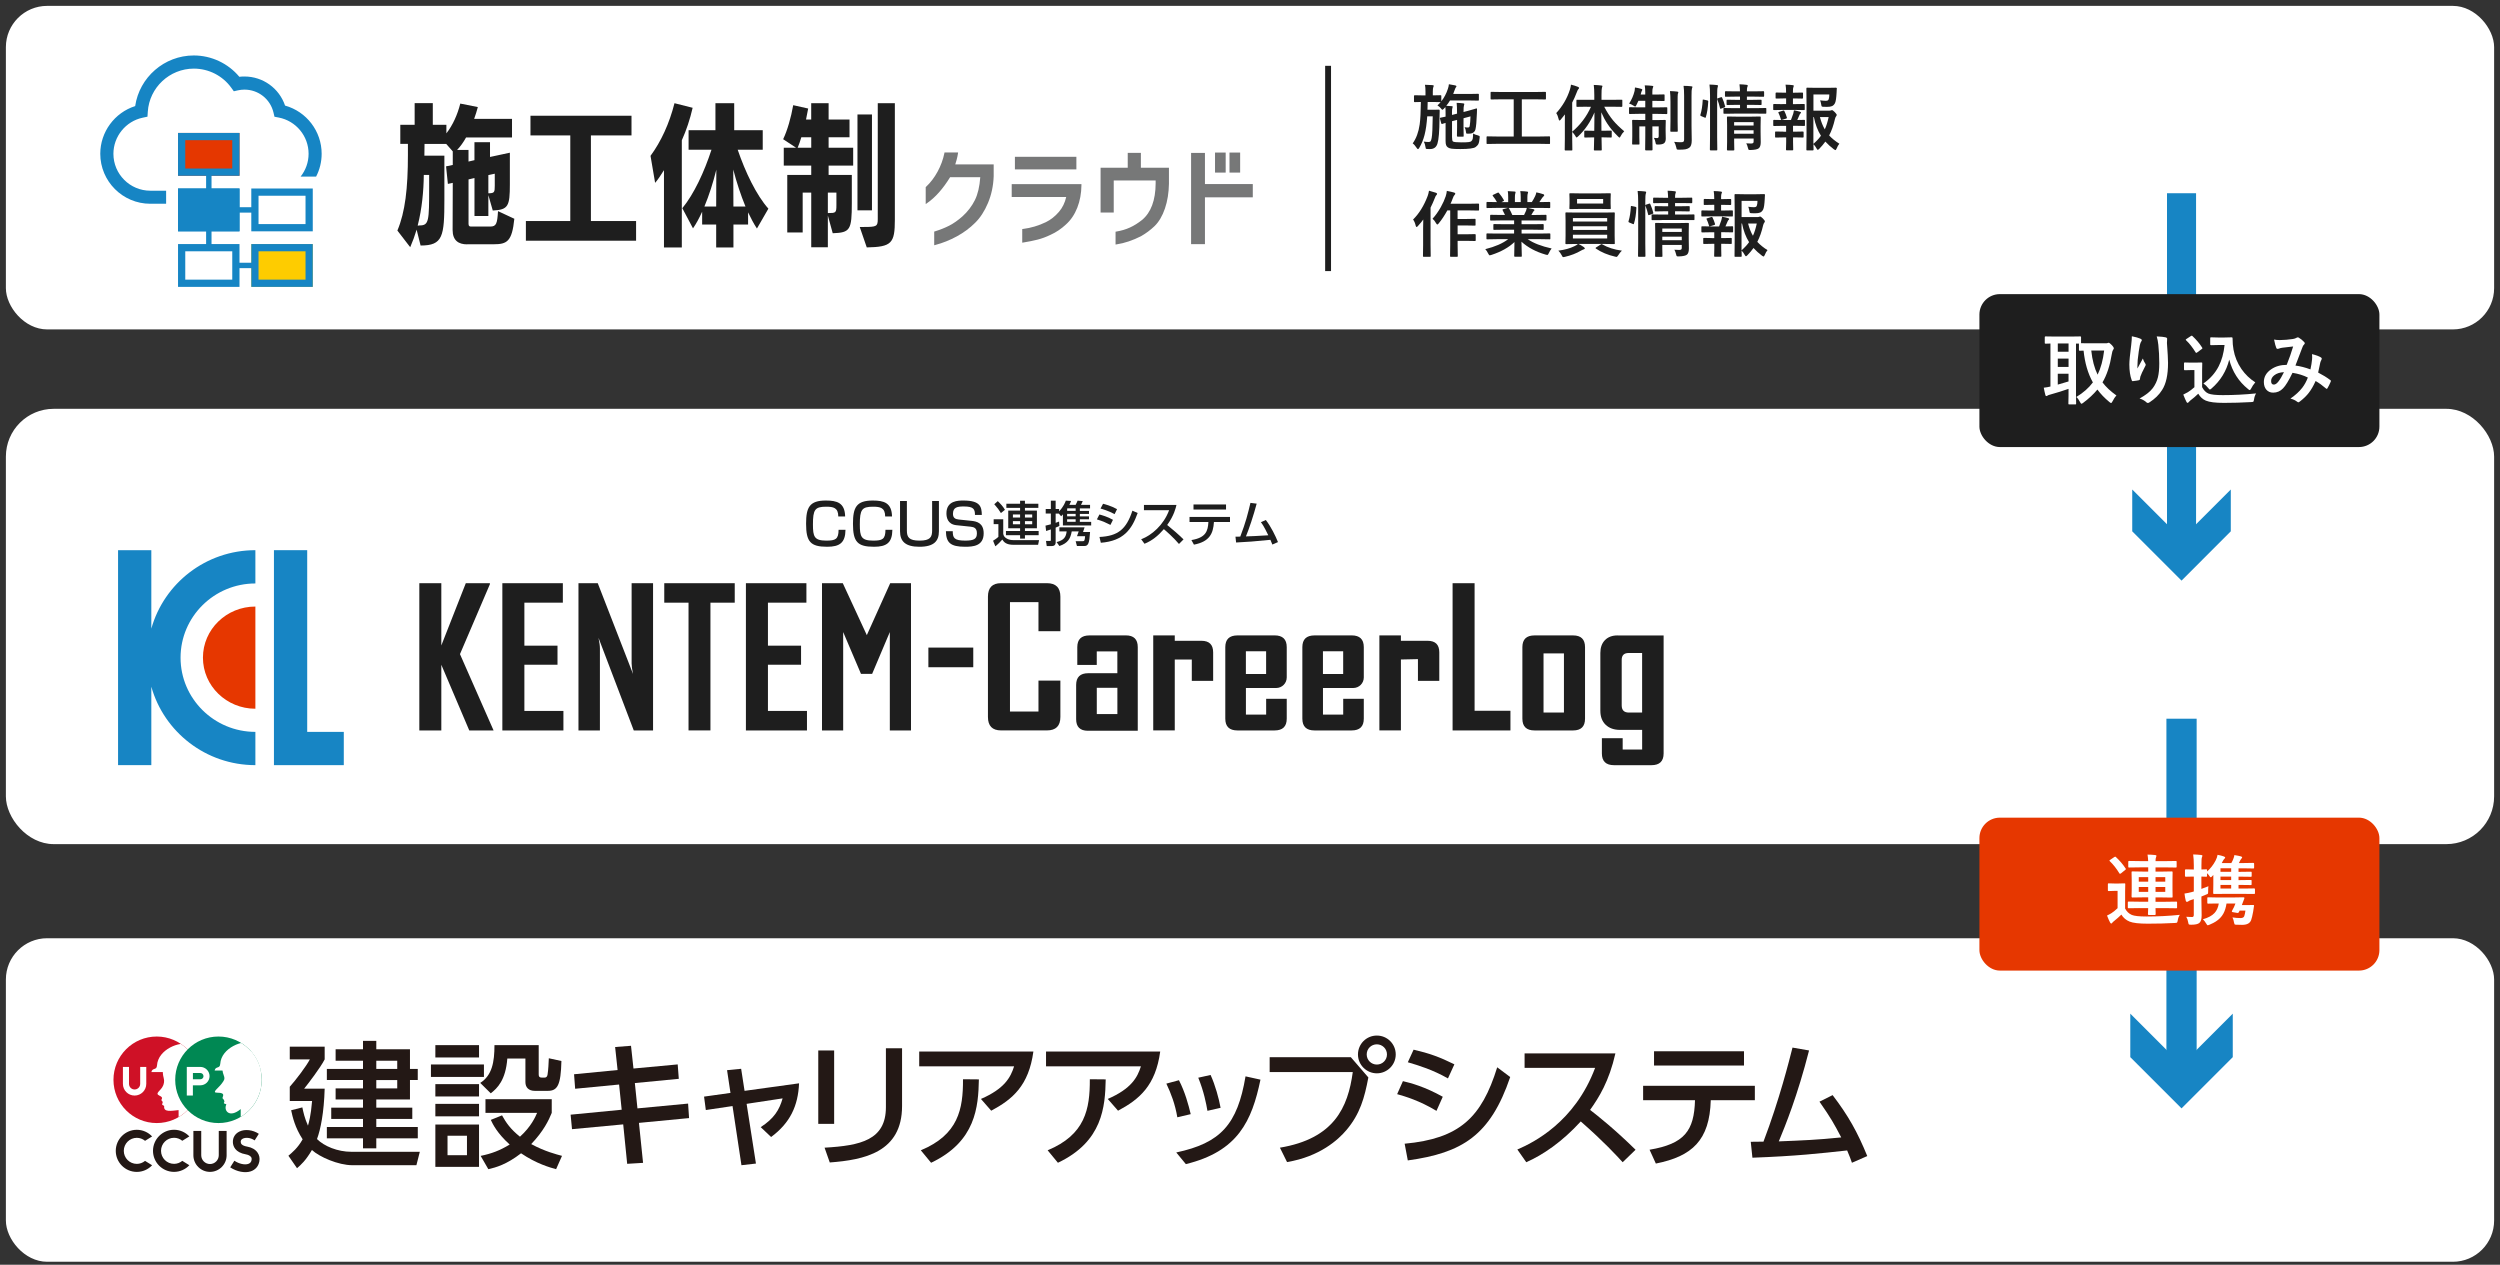
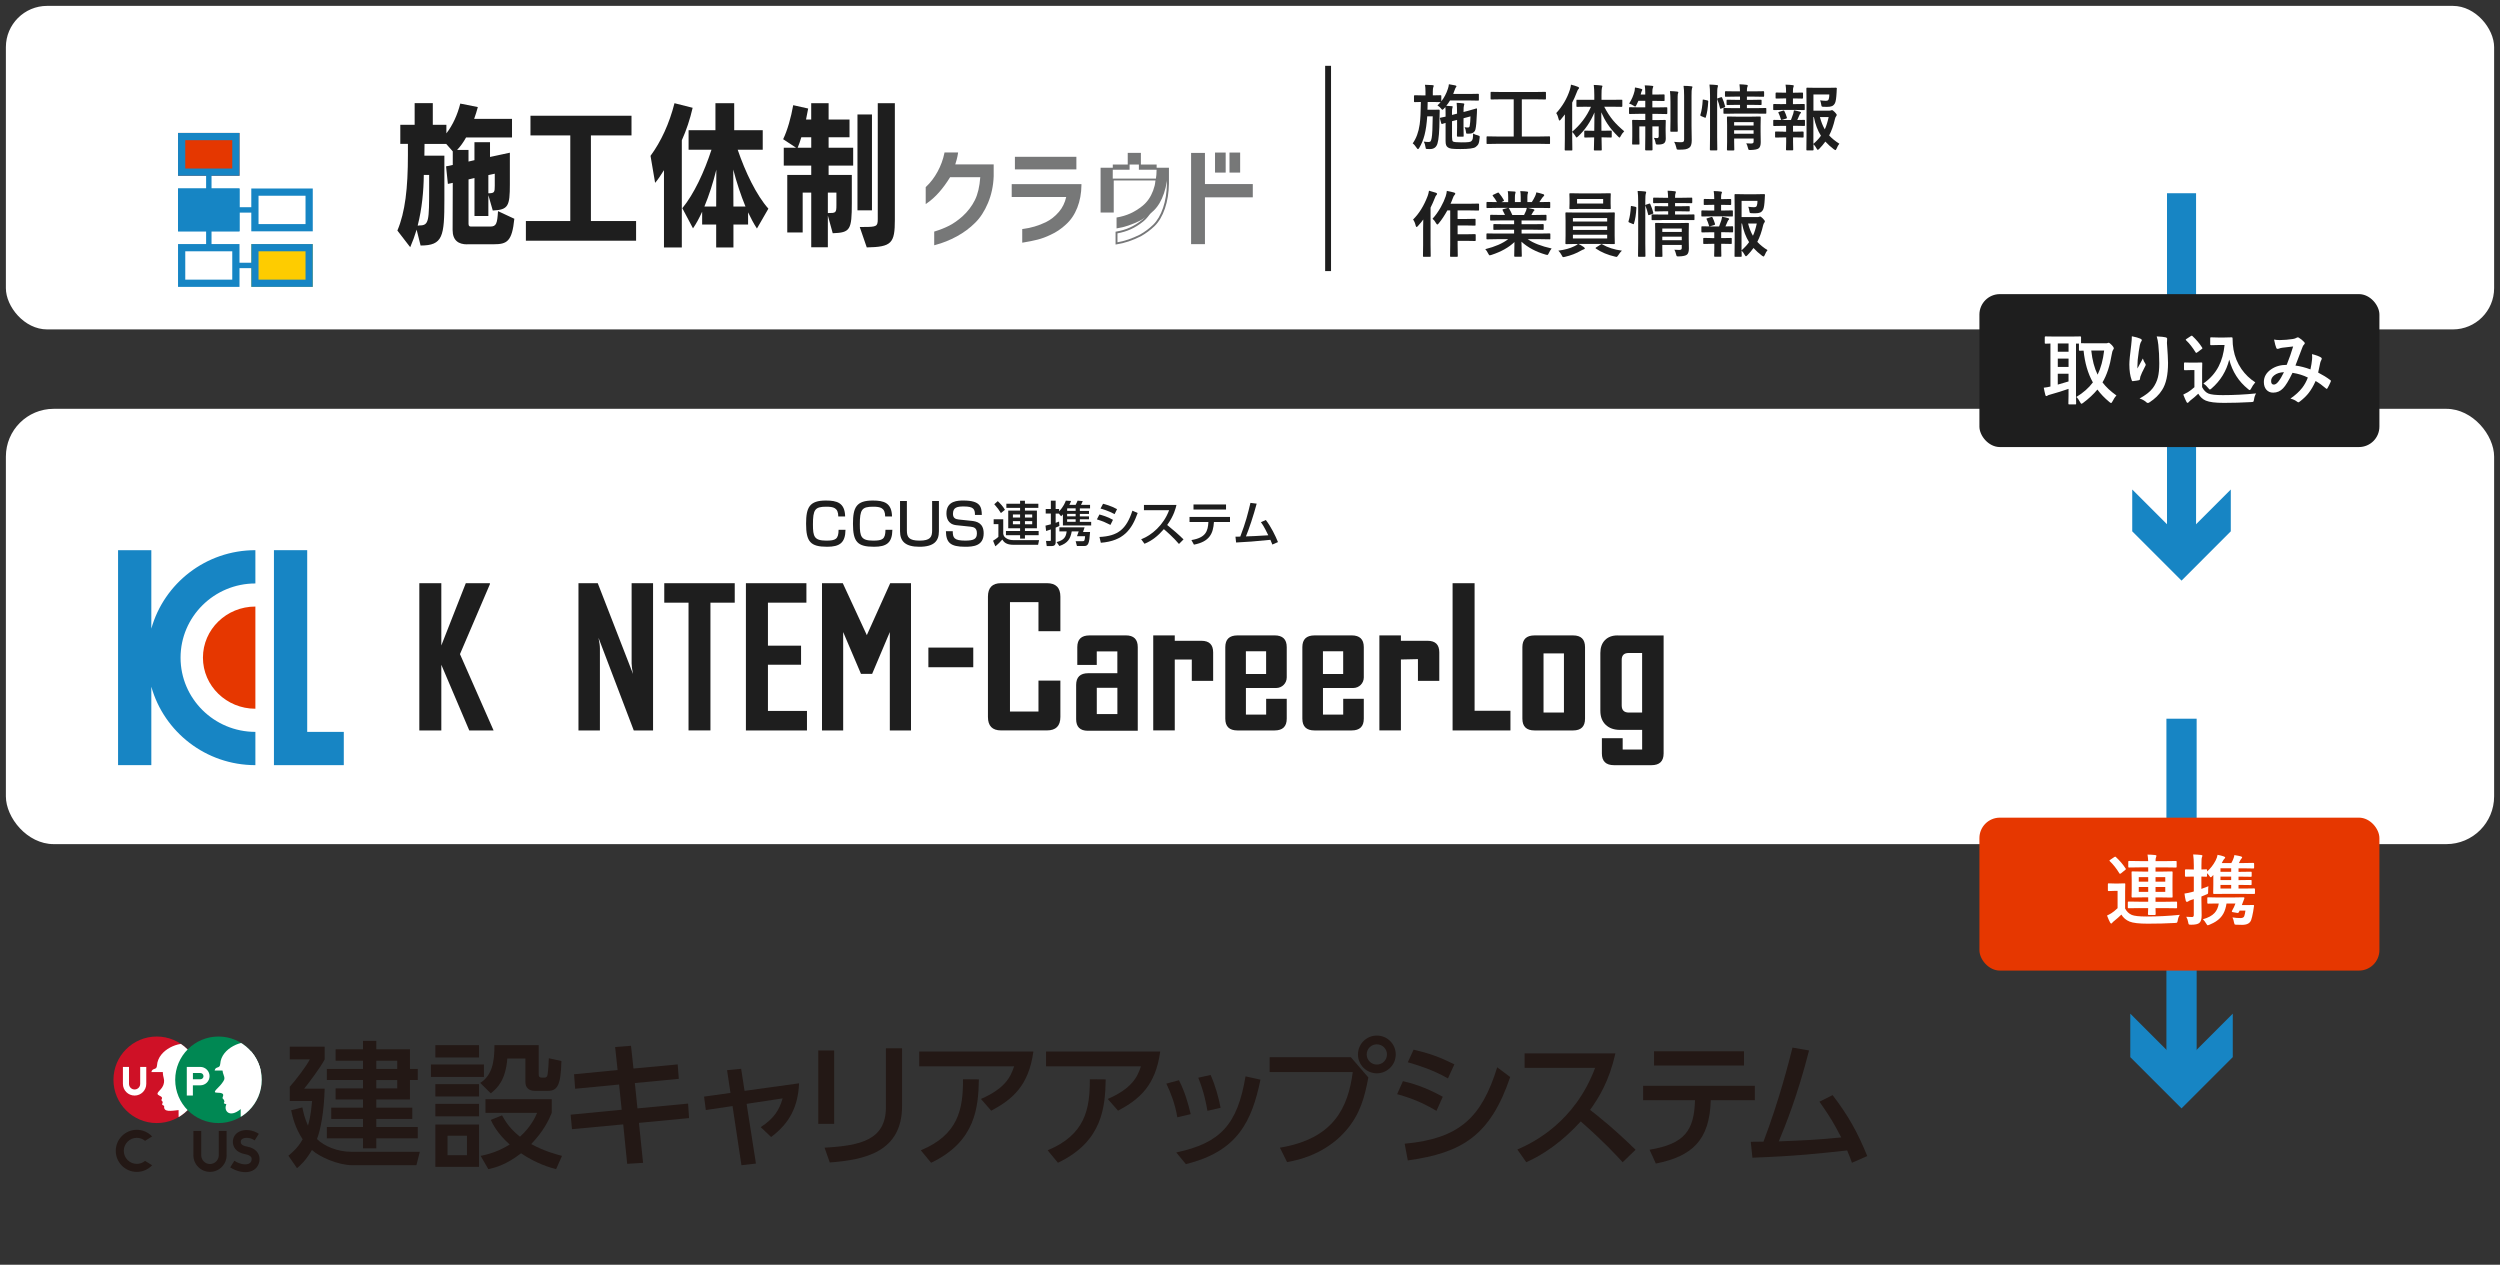
<svg xmlns="http://www.w3.org/2000/svg" id="_レイヤー_1" data-name="レイヤー 1" viewBox="0 0 850 430">
  <rect x="0" y="0" width="850" height="430" fill="#333333" stroke="none" />
  <defs>
    <style>
      .cls-1 {
        fill: #231815;
      }

      .cls-2 {
        stroke-width: 9.88px;
      }

      .cls-2, .cls-3, .cls-4, .cls-5 {
        fill: none;
      }

      .cls-2, .cls-3, .cls-5 {
        stroke-miterlimit: 10;
      }

      .cls-2, .cls-5 {
        stroke: #1785c4;
      }

      .cls-6 {
        fill: #fecc00;
      }

      .cls-7 {
        fill: #fff;
      }

      .cls-8 {
        fill: #1e1e1e;
      }

      .cls-3 {
        stroke: #1e1e1e;
        stroke-width: 2px;
      }

      .cls-9 {
        fill: #e63700;
      }

      .cls-10 {
        clip-path: url(#clippath-1);
      }

      .cls-11 {
        fill: #cf1126;
      }

      .cls-12 {
        fill: #1685c4;
      }

      .cls-13 {
        fill: #1785c4;
      }

      .cls-14 {
        fill: #e53700;
      }

      .cls-15 {
        fill: #777878;
      }

      .cls-16 {
        fill: #767778;
      }

      .cls-17 {
        fill: #008853;
      }

      .cls-5 {
        stroke-width: 10.28px;
      }

      .cls-18 {
        clip-path: url(#clippath);
      }
    </style>
    <clipPath id="clippath">
      <path class="cls-4" d="M68,367.13c0,8.12-6.58,14.71-14.71,14.71s-14.71-6.59-14.71-14.71,6.59-14.71,14.71-14.71,14.71,6.59,14.71,14.71Z" />
    </clipPath>
    <clipPath id="clippath-1">
      <path class="cls-4" d="M88.99,367.13c0,8.12-6.59,14.71-14.71,14.71s-14.71-6.59-14.71-14.71,6.59-14.71,14.71-14.71,14.71,6.59,14.71,14.71Z" />
    </clipPath>
  </defs>
  <rect class="cls-7" x="2" y="139" width="846" height="148" rx="16.24" ry="16.24" />
-   <rect class="cls-7" x="2" y="319" width="846" height="110" rx="14.03" ry="14.03" />
  <rect class="cls-7" x="2" y="2" width="846" height="110" rx="14.03" ry="14.03" />
  <g>
    <g>
      <g>
        <g>
          <path class="cls-8" d="M337.84,176.56h3.26v4.92c.1.51.23,1.1,1.23,1.65.79.43,1.61.51,2.19.51h8.76l-.33,1.6h-8.3c-2.57,0-3.34-.95-3.87-1.79-.54.66-1.56,1.68-2.37,2.29l-.77-1.89c.23-.15,1.25-.76,1.81-1.32v-4.33h-1.61v-1.63ZM339.24,170.39c.61.53,1.96,1.99,2.44,2.95l-1.37,1.1c-.64-1.07-1.14-1.73-2.26-3l1.19-1.05ZM353.04,172.68h-4.56v.92h4.07v6.01h-4.07v.94h4.66v1.42h-4.66v1.15h-1.65v-1.15h-4.81v-1.42h4.81v-.94h-4.03v-6.01h4.03v-.92h-4.67v-1.42h4.67v-1.02h1.65v1.02h4.56v1.42ZM344.39,174.92v1.05h2.44v-1.05h-2.44ZM344.39,177.19v1.07h2.44v-1.07h-2.44ZM348.48,174.92v1.05h2.47v-1.05h-2.47ZM348.48,177.19v1.07h2.47v-1.07h-2.47Z" />
          <path class="cls-8" d="M355.46,178.72c.51-.11.91-.2,1.83-.46v-3.65h-1.75v-1.56h1.75v-2.83h1.63v2.83h1.17v.81c1.51-1.55,2.09-3.09,2.29-3.64l1.78.1c-.13.38-.28.79-.58,1.33h2.14c.25-.4.59-1.27.66-1.43l1.76.15c-.21.58-.54,1.17-.61,1.28h3.09v1.2h-3.47v.86h3.11v1.02h-3.11v.84h3.11v.99h-3.11v.87h3.85v1.22h-9.61v-3.75c-.23.25-.33.35-.61.63l-.76-.91h-1.1v3.14c.44-.13.71-.23,1.17-.43l.1,1.5c-.38.18-.53.25-1.27.56v5.1c0,.26-.07,1.17-1.27,1.17h-1.76l-.25-1.74h1.35c.3,0,.3-.16.3-.31v-3.6c-.61.21-1.04.35-1.61.53l-.21-1.79ZM368.76,179.29l-.53,1.6h2.39c-.25,3.98-.63,4.76-2.04,4.76h-2.42l-.44-1.65h2.4c.54,0,.69-.11.81-1.7h-2.75l.58-1.63h-2.37c-.43,2.37-1.22,3.98-4.2,4.97l-.95-1.33c2.5-.67,3.18-1.66,3.42-3.64h-2.47v-1.38h8.58ZM362.82,173.7h2.9v-.86h-2.81s-.05.07-.08.12v.74ZM362.82,174.72v.84h2.9v-.84h-2.9ZM362.82,176.54v.87h2.9v-.87h-2.9Z" />
          <path class="cls-8" d="M377.55,178.47c-2.16-1.07-2.21-1.1-4.61-1.88l.86-1.66c.79.2,2.83.77,4.61,1.81l-.86,1.73ZM373.83,182.57c6.21-.31,9.1-2.54,11.19-8.94l1.79.79c-2.01,5.63-4.82,9.51-12.53,10.12l-.46-1.98ZM378.95,174.8c-2.01-1.12-4.25-1.75-4.77-1.89l.86-1.63c.56.15,2.67.66,4.76,1.83l-.84,1.7Z" />
          <path class="cls-8" d="M388,183.34c3.52-1.28,7.67-4.87,9.5-9.88h-8.56v-1.79h11.06c-.23.99-.81,3.59-3.16,6.83,1.93,1.55,3.8,3.16,5.56,4.89l-1.55,1.56c-1.86-2.19-4.38-4.41-5.14-5.04-1.91,2.21-3.98,3.92-6.58,4.97l-1.14-1.55Z" />
          <path class="cls-8" d="M418.2,175.75v1.73h-5.46c-.25,3.95-1.5,6.68-6.8,7.7l-.86-1.56c4.94-.81,5.6-3.05,5.78-6.14h-6.42v-1.73h13.76ZM416.85,171.52v1.71h-11.06v-1.71h11.06Z" />
          <path class="cls-8" d="M430.38,176.79c1.78,2.32,3.26,5.37,4.13,7.52l-1.91.84c-.21-.59-.35-.92-.66-1.61-6.34.61-7.03.67-11.67.91l-.21-1.98c.38.02,1.19-.02,1.63-.02,1.88-4.91,2.57-7.7,3.46-11.47l2.12.26c-1.07,4.05-2.63,8.69-3.65,11.14,2.57-.08,3.08-.12,7.6-.38-1.53-3.16-2.07-3.87-2.52-4.44l1.68-.77Z" />
        </g>
        <g>
          <path class="cls-8" d="M285.02,175.6c-.02-2.97-1.64-3.32-4.14-3.32-3.81,0-4.48,1-4.48,6.04,0,4.11.43,5.49,4.54,5.49,3.11,0,4.16-.45,4.18-3.68h2.35c-.06,4.42-1.97,5.77-6.24,5.77-5.67,0-7.16-1.7-7.16-7.82,0-5.57,1.15-7.9,6.73-7.9,3.81,0,6.45.78,6.55,5.42h-2.33Z" />
          <path class="cls-8" d="M300.96,175.6c-.02-2.97-1.64-3.32-4.14-3.32-3.81,0-4.48,1-4.48,6.04,0,4.11.43,5.49,4.54,5.49,3.11,0,4.16-.45,4.18-3.68h2.35c-.06,4.42-1.97,5.77-6.24,5.77-5.67,0-7.16-1.7-7.16-7.82,0-5.57,1.15-7.9,6.73-7.9,3.81,0,6.45.78,6.55,5.42h-2.33Z" />
          <path class="cls-8" d="M308.34,170.34v10.05c0,2.23.68,3.42,4.3,3.42s4.28-1.19,4.28-3.42v-10.05h2.31v10.28c0,3.26-1.58,5.28-6.63,5.28-4.77,0-6.59-1.84-6.59-5.28v-10.28h2.33Z" />
          <path class="cls-8" d="M331.49,175.07c0-1.99-.51-2.87-3.79-2.87-2.13,0-3.69.23-3.69,2.5,0,1.39.78,1.82,1.99,1.94l4.34.45c1.6.18,4.11.63,4.11,4.24,0,4.38-3.71,4.57-6.33,4.57-5,0-6.43-1.41-6.51-5.28h2.33c0,2.21.43,3.19,4.22,3.19,2.91,0,3.99-.53,3.99-2.48,0-1.8-1.02-2.13-2.11-2.25l-4.87-.51c-2.99-.31-3.38-2.66-3.38-4.03,0-4.36,4.05-4.36,5.79-4.36,5.81,0,6.18,2.19,6.24,4.89h-2.31Z" />
        </g>
      </g>
      <g>
        <path class="cls-8" d="M167.8,248.35h-8.25l-9.5-22.33v22.33h-7.48v-50.06h7.48v21.17l8.32-21.17h8.19v.35l-10.17,23.76,11.42,25.94Z" />
-         <path class="cls-8" d="M191.56,248.35h-20.76v-50.06h20.57v6.62h-13.08v14.62h11.26v6.49h-11.26v15.7h13.27v6.62Z" />
        <path class="cls-8" d="M222.04,248.35h-6.56l-11.99-31.5c.32,1.54.48,2.74.48,3.61v27.89h-7.29v-50.06h6.56l11.99,30.86c-.32-1.54-.48-2.74-.48-3.61v-27.25h7.29v50.06Z" />
        <path class="cls-8" d="M249.8,204.91h-8.25v43.43h-7.45v-43.43h-8.25v-6.62h23.96v6.62Z" />
        <path class="cls-8" d="M274.37,248.35h-20.76v-50.06h20.57v6.62h-13.08v14.62h11.26v6.49h-11.26v15.7h13.27v6.62Z" />
        <path class="cls-8" d="M330.91,226.86h-15.26v-6.68h15.26v6.68Z" />
        <polygon class="cls-8" points="302.67 198.29 294.72 215.95 286.55 198.29 279.48 198.29 279.48 248.35 286.68 248.35 286.68 214.9 292.73 229.11 296.53 229.11 302.54 214.9 302.54 248.35 309.74 248.35 309.74 198.29 302.67 198.29" />
        <path class="cls-8" d="M360.53,243.77c0,3.05-1.52,4.57-4.57,4.57h-15.61c-2.96,0-4.45-1.52-4.45-4.57v-40.88c0-3.07,1.48-4.61,4.45-4.61h15.61c3.05,0,4.57,1.54,4.57,4.61v11.71h-7.45v-9.88h-9.69v37.2h9.69v-10.52h7.45v12.38Z" />
        <path class="cls-8" d="M513.55,248.35h-19.67v-50.06h7.48v43.37h12.19v6.68Z" />
        <path class="cls-8" d="M538.91,244.35c0,2.67-1.35,4-4.06,4h-13.11c-2.75,0-4.13-1.33-4.13-4v-24.31c0-2.67,1.38-4,4.13-4h13.11c2.71,0,4.06,1.33,4.06,4v24.31ZM531.74,242.27v-20.12h-6.94v20.12h6.94Z" />
        <path class="cls-8" d="M382.79,216.04h-12.38c-2.75,0-4.13,1.33-4.13,4v6.04h6.62v-4.61h7v7.42h-9.88c-2.75,0-4.13,1.33-4.13,4v11.64c0,2.6,1.32,3.91,3.95,3.93h17v-28.43c0-2.67-1.35-4-4.06-4ZM372.91,233.86h7v8.92h-7v-8.92Z" />
        <path class="cls-8" d="M549.97,216.04c-1.81,0-3.24.54-4.28,1.6-1.05,1.07-1.57,2.53-1.57,4.38v19.64c0,2.03.6,3.61,1.81,4.77,1.2,1.15,2.83,1.73,4.88,1.73h7.52v6.69h-6.62v-3.87h-7.07v5.18c0,2.67,1.38,4,4.13,4h12.73c2.75,0,4.13-1.33,4.13-4v-40.11h-15.65ZM558.32,242.27h-4.51c-1.62,0-2.43-.81-2.43-2.43v-15.48c0-1.56.79-2.34,2.37-2.34h4.57v20.25Z" />
        <path class="cls-8" d="M408.52,217.87h-9.1v-1.83h-7.32v32.3h7.32v-24.11h5.79v7.26h7.26v-9.69c0-2.61-1.32-3.92-3.95-3.93Z" />
        <path class="cls-8" d="M485.41,217.87h-9.1v-1.83h-7.32v32.3h7.32v-24.11l5.79-.13v7.39h7.26v-9.69c0-2.61-1.32-3.92-3.95-3.93Z" />
        <path class="cls-8" d="M433.36,216.04h-12.63c-2.75,0-4.13,1.33-4.13,4v24.31c0,2.67,1.38,4,4.13,4h12.63c2.75,0,4.13-1.33,4.13-4v-6.75h-7v5.37h-6.88v-9.05h10.29c1.98,0,3.59-1.6,3.59-3.59v-10.3c0-2.67-1.38-4-4.13-4ZM430.48,229.16h-6.88v-7.74h6.88v7.74Z" />
        <path class="cls-8" d="M459.56,216.04h-12.63c-2.75,0-4.13,1.33-4.13,4v24.31c0,2.67,1.38,4,4.13,4h12.63c2.75,0,4.13-1.33,4.13-4v-6.75h-7v5.37h-6.88v-9.05h10.29c1.98,0,3.59-1.6,3.59-3.59v-10.3c0-2.67-1.38-4-4.13-4ZM456.68,229.16h-6.88v-7.74h6.88v7.74Z" />
      </g>
    </g>
    <g>
      <path class="cls-9" d="M86.83,240.97c-9.85,0-17.83-7.78-17.83-17.37s7.98-17.37,17.83-17.37v34.73Z" />
      <path class="cls-13" d="M86.83,198.37v-11.31c-16.85,0-31.05,11.29-35.38,26.67v-26.67h-11.31v73.09h11.31v-26.67c4.33,15.39,18.53,26.67,35.38,26.67v-11.31c-14.03,0-25.44-11.32-25.44-25.23s11.41-25.23,25.44-25.23Z" />
      <polygon class="cls-13" points="104.45 248.84 104.45 187.06 93.14 187.06 93.14 260.15 116.89 260.15 116.89 248.84 104.45 248.84" />
    </g>
  </g>
  <g>
    <g>
      <path class="cls-1" d="M102.8,376.53c.33,1.54.74,3.58,1.91,6.19.33-1.16.98-3.31,1.4-8.38h-7.59v-4.84c2.05-2.28,5.59-6.94,6.84-9.31h-6.84v-4.33h11.87v4.33c-1.35,2.7-5.77,8.47-6.98,9.96h6.98c-.23,8.15-1.4,13.92-2.61,17.13,2.42,2.42,6.98,4.33,11.68,4.33h23.28l-1.16,4.56h-21.79c-4.79,0-11.22-2.84-13.73-5.17-2.14,3.63-3.68,4.98-5.07,6.19l-2.93-4.24c1.26-1.07,3.21-2.65,4.84-5.59-2.61-4-3.4-7.54-3.91-9.87l3.82-.98ZM127.94,353.9v2.84h11.45v6.7h2.65v3.77h-2.65v6.61h-11.45v2.79h12.24v3.82h-12.24v2.75h14.11v3.86h-14.11v3.4h-4.52v-3.4h-12.29v-3.86h12.29v-2.75h-10.8v-3.82h10.8v-2.79h-9.31v-3.77h9.31v-2.84h-12.29v-3.77h12.29v-2.79h-9.31v-3.91h9.31v-2.84h4.52ZM127.94,360.65v2.79h7.12v-2.79h-7.12ZM127.94,367.22v2.84h7.12v-2.84h-7.12Z" />
      <path class="cls-1" d="M164.54,361.91v4.24h-18.02v-4.24h18.02ZM162.87,355.35v4.19h-14.85v-4.19h14.85ZM162.87,368.61v4.19h-14.85v-4.19h14.85ZM162.87,375.32v4.24h-14.85v-4.24h14.85ZM162.87,382.35v14.39h-14.85v-14.39h14.85ZM158.77,386.16h-6.61v6.61h6.61v-6.61ZM183.16,355.35v9.87c0,.51,0,1.16,1.07,1.16h.93c.84,0,.98-.79,1.02-1.12.23-1.35.37-4,.42-5.45l4.28.93c-.19,8.24-1.35,10.15-4.61,10.15h-4.42c-2.1,0-3.21-1.16-3.21-2.98v-8.01h-6.15c-.56,7.36-3.4,10.1-5.63,11.83l-3.58-3.54c4.05-2.56,4.84-7.12,4.84-12.85h15.04ZM189.08,397.52c-2.09-.56-6.7-1.86-11.92-5.4-4.93,3.82-8.61,4.84-11.13,5.4l-2.61-4.52c3.68-.75,6.52-1.82,9.87-3.86-4.28-3.86-5.77-6.98-6.42-8.38l3.82-1.54c1.35,2.47,2.89,4.7,6.1,7.26,3.82-3.44,5.26-6.8,5.82-8.1h-17.55v-4.65h22.53v4.65c-.98,2.42-2.75,6.19-6.98,10.61,4.65,2.51,8.57,3.49,10.47,4l-2,4.52Z" />
      <path class="cls-1" d="M230.42,361.91l.37,4.89-14.94,1.44.88,8.61,17.22-1.63.33,4.93-17.04,1.63,1.4,13.59-5.4.33-1.35-13.41-17.41,1.63-.47-4.93,17.36-1.68-.88-8.57-14.94,1.44-.37-4.93,14.8-1.44-.84-7.82,5.4-.42.84,7.73,15.04-1.4Z" />
      <path class="cls-1" d="M257.02,395.61l-4.93.56-3.03-20.11-9.08,1.35-.6-4.56,8.98-1.26-1.16-7.73,4.79-.47,1.16,7.5,18.53-2.56c-.33,7.68-3.03,13.45-9.5,18.25l-3.54-3.35c4.52-2.93,6.33-5.82,7.45-9.78l-12.24,1.86,3.17,20.3Z" />
      <path class="cls-1" d="M283.61,382.11h-5.4v-24.95h5.4v24.95ZM306.7,376.06c0,15.73-12.9,18.3-24.58,19.18l-1.77-5.03c12.29-.7,20.86-2.61,20.86-13.78v-20.02h5.49v19.65Z" />
      <path class="cls-1" d="M351.35,357.53c-1.58,11.59-7.08,16.25-14.34,20.11l-3.49-4c8.05-3.49,10.1-7.36,11.27-11.08h-32.26v-5.03h38.83ZM313.08,391.1c12.76-5.31,14.39-13.97,14.34-24.16l5.4.05c-.19,9.31-1.02,21.14-16.25,28.35l-3.49-4.24Z" />
      <path class="cls-1" d="M394.47,357.53c-1.58,11.59-7.08,16.25-14.34,20.11l-3.49-4c8.05-3.49,10.1-7.36,11.27-11.08h-32.26v-5.03h38.83ZM356.2,391.1c12.76-5.31,14.39-13.97,14.34-24.16l5.4.05c-.19,9.31-1.02,21.14-16.25,28.35l-3.49-4.24Z" />
      <path class="cls-1" d="M400.29,379.88c-.75-4.47-2.14-8.1-3.73-11.45l4.28-1.16c2.09,4.05,3.26,8.43,4,11.54l-4.56,1.07ZM399.92,391.84c15.08-3.21,20.81-9.5,23.56-25.88l5.08,1.12c-2.93,14.06-7.64,24.39-25.37,28.72l-3.26-3.96ZM410.53,377.69c-.42-2.47-1.21-6.56-3.12-11.27l4.19-.93c1.58,3.44,2.84,8.05,3.4,11.17l-4.47,1.02Z" />
      <path class="cls-1" d="M459.28,359.44l5.96,6.89c-1.3,6.94-2.84,12.43-7.45,17.88-2.75,3.26-9.03,9.03-20.2,10.89l-2.42-4.89c18.39-3.07,23.14-13.64,24.77-25.7h-28.26v-5.07h27.61ZM474.55,358.51c0,3.58-2.93,6.42-6.42,6.42s-6.42-2.84-6.42-6.42,2.89-6.42,6.42-6.42,6.42,2.84,6.42,6.42ZM464.68,358.51c0,1.91,1.54,3.44,3.45,3.44s3.44-1.54,3.44-3.44-1.54-3.44-3.44-3.44-3.45,1.49-3.45,3.44Z" />
      <path class="cls-1" d="M488.39,377.69c-5.77-3.49-10.71-4.93-13.36-5.68l1.96-4.42c2.75.65,7.36,1.86,13.55,5.31l-2.14,4.8ZM477.58,388.86c18.62-1.72,26.16-8.85,31.47-25.98l4.42,3.31c-6.75,19.88-16.29,25.79-34.82,28.35l-1.07-5.68ZM492.3,366.66c-5.26-2.98-9.87-4.38-13.64-5.49l1.96-4.28c5.26,1.21,8.89,2.51,13.87,4.98l-2.19,4.8Z" />
      <path class="cls-1" d="M549.24,358.14c-2.14,9.5-5.59,14.99-8.61,19.23,2.61,2,8.52,6.7,15.46,13.55l-4.38,4.24c-2.19-2.37-6.19-6.8-14.25-13.87-6.38,6.98-12.85,11.36-18.53,13.87l-3.03-4.33c5.54-2.37,19.55-9.36,26.44-27.75h-23.98v-4.93h30.87Z" />
      <path class="cls-1" d="M560.84,390.91c11.87-2,15.18-6.42,15.46-16.85h-17.64v-4.89h37.99v4.89h-14.99c-.37,13.64-6.33,19.09-18.67,21.55l-2.14-4.7ZM592.96,357.44v4.84h-30.59v-4.84h30.59Z" />
      <path class="cls-1" d="M595.25,388.21c.14,0,3.91-.05,4.33-.05,5.45-14.34,8.71-27.42,9.87-31.98l5.63.98c-3.96,15.5-8.05,25.51-10.29,30.91,8.15-.33,13.04-.51,21.23-1.35-2.51-4.75-3.4-6.42-7.4-12.15l4.47-2.23c5.35,7.03,8.43,12.52,11.78,20.72l-5.21,2.28c-.51-1.4-.74-2.14-1.63-4.19-9.31,1.02-17.18,1.91-32.21,2.47l-.56-5.4Z" />
    </g>
    <g>
      <g>
        <g>
          <path class="cls-11" d="M68,367.13c0,8.12-6.58,14.71-14.71,14.71s-14.71-6.59-14.71-14.71,6.59-14.71,14.71-14.71,14.71,6.59,14.71,14.71Z" />
          <g class="cls-18">
            <g>
              <path class="cls-7" d="M55.41,369.22c.33-.76.54-1.65.25-2.69-1.25-4.46,1.41-8.76,8.08-9.28,2.05.79,3.76,2.14,4.52,4.44,1.26,3.53,1.55,13.02-.26,15.75-.87.47-6.16,5.51-7.26,5.8-.01-2.23-.02-5.81-.02-5.81-2.58.29-5.17.77-4.9-1.3.04-.34-.98-.33-.63-.92.34-.57-.12-.91-.19-.96-.54-.41.96-.95-.77-1.72-1.78-.79.46-1.66,1.17-3.31Z" />
              <path class="cls-7" d="M64.13,355.14c-2.82-1.21-10.4,1.56-10.75,7.11-.11,1.76-1.57.65-1.91,2.25,3.11-.04,12.83,0,14.05,0" />
            </g>
          </g>
          <path class="cls-17" d="M88.99,367.13c0,8.12-6.59,14.71-14.71,14.71s-14.71-6.59-14.71-14.71,6.59-14.71,14.71-14.71,14.71,6.59,14.71,14.71Z" />
          <g class="cls-10">
            <g>
              <path class="cls-7" d="M90.02,360.65c-.78-1.56-2.15-2.68-3.72-3.37-7.78.87-12.18,3.28-10.21,8.38.49,1.27.08,1.68-.75,2.82-1.04,1.42-3.47,3.03-1.6,3.03,3.62,0,1.45,1.63,2.02,2.02.07.05.79.73.43,1.28-.38.58.89.45.75.75-.96,1.92.95,4.79,4.9,1.53,0,0,0,4.67,0,6.87.85-.27,7.32-3.1,8.65-3.86.24-.45.43-17.76-.47-19.45Z" />
              <path class="cls-7" d="M85.63,354.62c-2.82-1.21-10.4,1.56-10.75,7.11-.11,1.76-1.57.65-1.91,2.25,3.11-.04,15.61,0,16.82,0" />
            </g>
          </g>
        </g>
        <path class="cls-7" d="M45.76,372.49c-2.19,0-3.97-1.78-3.97-3.97v-5.76h2.07v5.76c0,1.05.85,1.9,1.9,1.9s1.9-.85,1.9-1.9v-5.76h2.07v5.76c0,2.19-1.78,3.97-3.97,3.97Z" />
        <path class="cls-7" d="M68.11,362.75h-4.6v9.74h2.07v-3.48h2.52c1.74,0,3.15-1.4,3.15-3.12s-1.41-3.14-3.15-3.14ZM68.11,366.94h-2.52v-2.12h2.52c.59,0,1.08.48,1.08,1.08s-.47,1.05-1.08,1.05Z" />
      </g>
      <g>
        <path class="cls-1" d="M51.72,386.39c-1.36-1.44-3.24-2.26-5.2-2.26-3.95,0-7.16,3.21-7.16,7.16s3.21,7.16,7.16,7.16c1.96,0,3.85-.82,5.2-2.26l-2.4-1.49c-.8.66-1.79,1.02-2.8,1.02-2.45,0-4.43-1.99-4.43-4.43s1.99-4.43,4.43-4.43c1.01,0,2,.36,2.8,1.02l2.4-1.49Z" />
-         <path class="cls-1" d="M64.38,386.38c-1.36-1.44-3.24-2.26-5.2-2.26-3.95,0-7.16,3.21-7.16,7.16s3.21,7.16,7.16,7.16c1.96,0,3.85-.82,5.2-2.26l-2.4-1.49c-.8.66-1.79,1.02-2.8,1.02-2.45,0-4.43-1.99-4.43-4.43s1.99-4.43,4.43-4.43c1.01,0,2,.36,2.8,1.02l2.4-1.49Z" />
        <path class="cls-1" d="M88.18,394.85c.2-1.09-.02-2.13-.63-2.99-.72-1.03-1.95-1.74-3.45-2-1.96-.34-2.23-1.04-2.25-1.61-.01-.33.05-.8.72-1.12.93-.45,2.62-.38,4.01.61l1.42-2.24c-2.02-1.36-4.71-1.68-6.6-.77-1.46.71-2.27,2.02-2.22,3.61.04,1.27.67,3.5,4.46,4.15.77.13,1.41.47,1.72.9.2.28.26.6.19.99-.13.7-.49,1.13-1.15,1.35-1.23.41-3.14-.03-4.71-1.08l-1.42,2.25c2.25,1.48,5.01,2.02,6.99,1.36,1.59-.53,2.62-1.74,2.92-3.4Z" />
        <path class="cls-1" d="M71.4,398.44c3.11,0,5.65-2.53,5.65-5.65v-8.28h-2.67v8.28c0,1.64-1.34,2.98-2.98,2.98s-2.98-1.34-2.98-2.98v-8.28h-2.67v8.28c0,3.11,2.53,5.65,5.65,5.65Z" />
      </g>
    </g>
  </g>
  <g>
    <g>
      <g>
        <g>
          <path class="cls-15" d="M325.39,52.17c-.08.57-.22,1.25-.43,2.04-.21.79-.42,1.46-.62,2h13.2v3.7c-.1,3.19-.74,6.18-1.91,8.95-1.17,2.78-2.61,5-4.32,6.66-1.76,1.77-3.81,3.28-6.15,4.56-2.34,1.27-4.74,2.23-7.2,2.88v-3.97c1.79-.54,3.43-1.2,4.92-1.97,1.49-.76,3-1.82,4.53-3.17,1.84-1.66,3.29-3.55,4.34-5.66,1.05-2.12,1.68-4.87,1.89-8.27h-10.78c-2.44,4-5.03,6.94-7.79,8.84v-4.98c1.56-1.45,2.89-3.21,4.01-5.26,1.12-2.05,1.89-4.16,2.34-6.34h3.97Z" />
          <path class="cls-16" d="M317.63,83.38v-4.64l.23-.07c1.76-.54,3.4-1.19,4.87-1.94,1.46-.75,2.96-1.8,4.47-3.13,1.8-1.62,3.23-3.49,4.26-5.56.99-1.99,1.61-4.61,1.83-7.8h-10.25c-2.42,3.94-5.04,6.89-7.78,8.78l-.52.36v-5.75l.1-.1c1.52-1.42,2.85-3.16,3.94-5.17,1.09-2.01,1.87-4.11,2.3-6.25l.05-.26h4.62l-.05.37c-.08.58-.23,1.28-.44,2.08-.15.59-.31,1.13-.47,1.59h13.06v4.03c-.11,3.23-.76,6.28-1.93,9.08-1.18,2.81-2.66,5.08-4.39,6.76-1.77,1.78-3.87,3.33-6.22,4.61-2.35,1.28-4.8,2.26-7.28,2.91l-.41.11ZM318.29,79.23v3.3c2.29-.64,4.55-1.56,6.72-2.74,2.3-1.25,4.34-2.76,6.07-4.5,1.68-1.62,3.11-3.83,4.25-6.55,1.15-2.72,1.78-5.7,1.88-8.84v-3.36h-13.34l.17-.45c.2-.54.41-1.2.61-1.97.16-.61.28-1.16.36-1.63h-3.32c-.46,2.11-1.23,4.19-2.32,6.17-1.1,2.03-2.44,3.79-3.97,5.24v4.2c2.51-1.87,4.93-4.68,7.18-8.37l.1-.16h11.32l-.02.35c-.21,3.43-.86,6.26-1.92,8.4-1.07,2.14-2.55,4.08-4.42,5.76-1.55,1.37-3.1,2.45-4.61,3.22-1.44.74-3.03,1.38-4.75,1.92Z" />
        </g>
        <g>
          <path class="cls-15" d="M344.31,66.65v-3.7h23.05c-.03,2.75-.49,5.27-1.38,7.55-.9,2.28-2.16,4.15-3.8,5.61-1.56,1.45-3.26,2.6-5.1,3.43-1.51.73-2.97,1.27-4.38,1.63-1.42.36-3.02.69-4.81.97v-3.97c2.7-.34,5.32-1.12,7.86-2.34,1.69-.83,3.2-2.02,4.53-3.58,1.34-1.56,2.21-3.43,2.63-5.61h-18.61ZM345.4,53.65h20.24v3.62h-20.24v-3.62Z" />
          <path class="cls-16" d="M347.56,82.53v-4.65l.29-.04c2.65-.33,5.26-1.11,7.76-2.31,1.63-.8,3.13-1.98,4.43-3.5,1.21-1.41,2.04-3.11,2.47-5.06h-18.53v-4.36h23.71v.33c-.03,2.78-.5,5.36-1.41,7.67-.91,2.32-2.22,4.25-3.88,5.73-1.57,1.47-3.32,2.64-5.18,3.48-1.51.73-3.01,1.29-4.43,1.65-1.42.36-3.04.69-4.84.98l-.38.06ZM348.22,78.46v3.3c1.63-.27,3.1-.57,4.4-.9,1.38-.36,2.84-.9,4.32-1.61,1.81-.82,3.49-1.95,5.02-3.37,1.59-1.42,2.84-3.26,3.71-5.48.84-2.14,1.29-4.53,1.35-7.1h-22.38v3.04h18.68l-.07.39c-.42,2.23-1.33,4.16-2.7,5.76-1.36,1.58-2.92,2.82-4.64,3.66-2.48,1.19-5.06,1.97-7.68,2.33ZM365.97,57.59h-20.9v-4.28h20.9v4.28ZM345.73,56.94h19.58v-2.96h-19.58v2.96Z" />
        </g>
        <g>
-           <path class="cls-15" d="M378.33,61.04v10.9h-3.81v-14.56h9.23v-5.06h3.81v5.06h9.54v5.1c-.05,3.06-.5,5.83-1.34,8.31-.84,2.48-1.99,4.43-3.44,5.86-1.35,1.3-2.87,2.43-4.55,3.39-2.83,1.43-5.54,2.34-8.14,2.72v-3.7c1.71-.29,3.28-.75,4.71-1.4,1.43-.65,2.82-1.52,4.17-2.61,3.14-2.6,4.72-6.83,4.75-12.69v-1.32h-14.91Z" />
+           <path class="cls-15" d="M378.33,61.04v10.9h-3.81v-14.56h9.23v-5.06h3.81v5.06h9.54c-.05,3.06-.5,5.83-1.34,8.31-.84,2.48-1.99,4.43-3.44,5.86-1.35,1.3-2.87,2.43-4.55,3.39-2.83,1.43-5.54,2.34-8.14,2.72v-3.7c1.71-.29,3.28-.75,4.71-1.4,1.43-.65,2.82-1.52,4.17-2.61,3.14-2.6,4.72-6.83,4.75-12.69v-1.32h-14.91Z" />
          <path class="cls-16" d="M379.29,83.14v-4.36l.27-.05c1.68-.28,3.24-.74,4.63-1.38,1.39-.63,2.77-1.5,4.1-2.56,3.04-2.52,4.6-6.7,4.63-12.44v-.99h-14.25v10.9h-4.47v-15.22h9.23v-5.06h4.47v5.06h9.54v5.43c-.05,3.09-.51,5.92-1.36,8.42-.86,2.52-2.04,4.53-3.53,5.99-1.37,1.31-2.92,2.47-4.62,3.44-2.86,1.44-5.63,2.37-8.25,2.76l-.38.06ZM379.94,79.34v3.04c2.44-.41,5.01-1.3,7.66-2.63,1.64-.93,3.15-2.05,4.47-3.33,1.41-1.38,2.54-3.31,3.36-5.73.83-2.43,1.27-5.2,1.33-8.21v-4.76h-9.54v-5.06h-3.16v5.06h-9.23v13.9h3.16v-10.9h15.57v1.65c-.03,5.94-1.66,10.3-4.87,12.94-1.37,1.11-2.79,2-4.24,2.65-1.37.62-2.89,1.09-4.52,1.38Z" />
        </g>
        <g>
          <path class="cls-15" d="M425.63,66.76h-16.27v15.92h-4.05v-30.36h4.05v10.59h16.27v3.85ZM413.44,52.2h2.96v6.15h-2.96v-6.15ZM418.36,52.2h2.96v6.15h-2.96v-6.15Z" />
          <path class="cls-16" d="M409.68,83.01h-4.71v-31.02h4.71v10.59h16.27v4.51h-16.27v15.92ZM405.64,82.36h3.39v-15.92h16.27v-3.2h-16.27v-10.59h-3.39v29.71ZM421.65,58.68h-3.62v-6.81h3.62v6.81ZM418.69,58.03h2.3v-5.49h-2.3v5.49ZM416.73,58.68h-3.62v-6.81h3.62v6.81ZM413.77,58.03h2.3v-5.49h-2.3v5.49Z" />
        </g>
      </g>
      <g>
        <path class="cls-8" d="M158.82,83.08c-2.91,0-4.93-1.3-4.93-4.88l.05-16.03-1.66.36-.62-5.97,2.28-.47v-4.62l-2.23-2.54h-7.37l-.05,3.99h6.8v14.89c0,12.56-.47,15.67-8.09,15.67l-1.35-5.4c-.62,2.08-1.35,4.05-2.18,5.97l-4.36-5.66c2.65-6.28,3.58-14.37,3.58-25.79v-3.68h-2.59v-6.49h4.88v-7.37h6.17v7.37h4.62v2.91c2.18-2.8,3.79-6.38,4.72-10.12l5.97,1.19c-.36,1.25-.73,2.65-1.25,4h12.87v6.33h-15.62c-.88,1.61-1.92,3.06-3.06,4.25h3.89v3.94l2.02-.47v-6.12h5.29v5.03l6.75-1.45v10.74c0,7.42-.52,8.67-5.81,8.92l-1.5-5.24v7.11h-4.72v-12.92l-2.02.47v15.15c0,.78.42.88.88.88h6.49c2.08,0,2.39-.99,2.65-5.24l5.55,2.59c-.78,7.73-2.49,8.67-7,8.67h-9.03ZM142.64,76.65c3.22,0,3.27-1.5,3.27-12.87v-4.31h-1.82c-.05,5.45-.62,11.52-2.08,17.23.26,0,.47,0,.47-.05h.16ZM166.61,65.7c1.45-.1,1.61-.42,1.61-2.54v-4.1l-2.18.47v6.17h.57Z" />
        <path class="cls-8" d="M178.8,81.84v-6.69h15.1v-29.11h-13.54v-6.69h34.35v6.69h-13.8v29.11h15.36v6.69h-37.46Z" />
        <path class="cls-8" d="M225.75,84.12v-26.26c-1.04,1.66-2.02,3.17-3.01,4.31l-1.56-9.18c3.58-4.88,6.38-10.95,8.15-17.9l6.17,1.56c-.88,3.84-2.13,7.63-3.68,11.05v36.43h-6.07ZM243.5,84.12v-7.78h-4.77v-4.36c-.99,2.18-2.02,4.1-3.11,5.66l-3.63-6.85c3.94-4.77,7.47-12.35,9.91-19.87h-7.78v-6.64h9.13v-9.18h6.38v9.18h9.7v6.64h-8.51c2.59,7.58,6.33,15.41,10.43,20.03l-3.89,6.75c-1.04-1.56-2.02-3.42-3.01-5.5v4.15h-4.98v7.78h-5.86ZM243.55,57.71c-1.09,4.41-2.49,8.77-4.05,12.5h4l.05-12.5ZM253.46,70.21c-1.56-3.79-3.01-8.15-4.15-12.56l.05,12.56h4.1Z" />
        <path class="cls-8" d="M275.82,84.07v-18.58h-2.91v13.54h-5.24v-19.56h8.15v-3.16h-9.34v-6.07h4.2l-4.41-2.91c1.45-3.01,2.7-7.42,3.42-11.57l5.09,1.14-.73,3.74h1.76v-5.55h5.92v5.55h7.11v6.02h-7.11v3.58h8.35v6.07h-8.35v3.16h7.89v9.5c0,9.24-.52,10.12-6.49,10.33l-1.66-6.02v10.79h-5.66ZM275.82,46.66h-3.37c-.36,1.3-.83,2.54-1.25,3.58h4.62v-3.58ZM284.38,65.49h-2.91v6.95c2.7,0,2.91-.05,2.91-2.65v-4.31ZM291.54,71.51v-32.59h4.93v32.59h-4.93ZM292.32,77.17h1.4c4.36,0,4.72-.21,4.72-2.7v-39.38h5.81v39.64c0,7.99-1.09,9.24-9.55,9.39l-2.39-6.95Z" />
      </g>
    </g>
    <g>
-       <path class="cls-12" d="M56.5,64.84h-5.39c-6.92,0-12.55-5.63-12.55-12.55,0-5.89,4.18-11.05,9.93-12.27l1.65-.35.11-1.68c.53-8.22,7.41-14.66,15.66-14.66,5.04,0,9.8,2.43,12.73,6.51l.86,1.19,1.43-.32c.71-.16,1.44-.24,2.18-.24,4.73,0,8.8,3.21,9.88,7.82l.33,1.4,1.42.27c5.9,1.13,10.18,6.31,10.18,12.32,0,2.93-1.02,5.62-2.71,7.76h5.27c1.2-2.33,1.88-4.97,1.88-7.76,0-7.67-5.15-14.35-12.44-16.38-2-5.89-7.5-9.89-13.83-9.89-.57,0-1.15.03-1.72.1-3.8-4.56-9.48-7.25-15.48-7.25-10.04,0-18.5,7.44-19.93,17.21-6.97,2.21-11.87,8.78-11.87,16.21,0,9.37,7.62,17,17,17h5.39v-4.45Z" />
      <g>
        <g>
          <rect class="cls-14" x="60.53" y="45.2" width="20.9" height="14.56" />
          <path class="cls-12" d="M78.97,47.66v9.64h-15.98v-9.64h15.98M81.43,45.2h-20.9v14.56h20.9v-14.56h0Z" />
        </g>
        <g>
          <rect class="cls-12" x="60.53" y="64.09" width="20.9" height="14.56" />
          <path class="cls-12" d="M78.97,66.55v9.64h-15.98v-9.64h15.98M81.43,64.09h-20.9v14.56h20.9v-14.56h0Z" />
        </g>
        <g>
          <rect class="cls-7" x="85.45" y="64.09" width="20.9" height="14.56" />
          <path class="cls-12" d="M103.88,66.55v9.64h-15.98v-9.64h15.98M106.34,64.09h-20.9v14.56h20.9v-14.56h0Z" />
        </g>
        <g>
          <rect class="cls-7" x="60.53" y="82.98" width="20.9" height="14.56" />
          <path class="cls-12" d="M78.97,85.44v9.64h-15.98v-9.64h15.98M81.43,82.98h-20.9v14.56h20.9v-14.56h0Z" />
        </g>
        <g>
          <rect class="cls-6" x="85.45" y="82.98" width="20.9" height="14.56" />
          <path class="cls-12" d="M103.88,85.44v9.64h-15.98v-9.64h15.98M106.34,82.98h-20.9v14.56h20.9v-14.56h0Z" />
        </g>
        <rect class="cls-12" x="70.08" y="77.77" width="1.84" height="6.15" />
        <rect class="cls-12" x="80.78" y="70.45" width="6.15" height="1.84" />
        <rect class="cls-12" x="80.78" y="89.33" width="6.15" height="1.84" />
        <rect class="cls-12" x="70.08" y="59.2" width="1.84" height="6.15" />
      </g>
    </g>
  </g>
  <g>
    <path class="cls-8" d="M488.69,35.88c.54-.51.92-.89,1.13-1.16h-.05l-2.65-.05h-1.71c-.05,1.69-.07,2.57-.07,2.65h2.4l1.46-.05c.2,0,.3.1.3.3-.02.23-.04,1.11-.07,2.64-.02,4.35-.25,7.21-.69,8.59-.37,1.26-1.22,1.88-2.53,1.88-.46,0-.8,0-1.03-.02-.21-.02-.35-.06-.39-.13-.05-.07-.09-.25-.12-.53-.1-.72-.29-1.34-.57-1.86.64.09,1.18.14,1.6.14.37,0,.61-.1.74-.31.11-.17.22-.52.33-1.06.2-1.03.32-3.48.36-7.37h-1.87c-.17,2.54-.47,4.65-.91,6.34-.42,1.64-1.03,3.11-1.81,4.4-.16.28-.3.42-.43.42-.11,0-.25-.13-.42-.39-.51-.77-.97-1.29-1.37-1.56,1.21-1.69,2-3.83,2.37-6.43.23-1.65.37-4.19.41-7.65-.6,0-1.13.02-1.6.04-.32,0-.49.01-.5.01-.11,0-.18-.02-.2-.06-.02-.03-.04-.11-.04-.23v-1.79c0-.17.08-.26.24-.26l2.67.05h1v-1.25c0-1.07-.06-1.85-.18-2.36,1.08.02,1.94.06,2.56.12.29.02.44.12.44.27,0,.08-.06.23-.17.45-.1.22-.16.73-.16,1.51v1.25l2.62-.05c.13,0,.2.02.23.05.02.03.04.1.04.21v1.81c.95-1.18,1.69-2.58,2.22-4.2.21-.59.32-1.12.35-1.6,1.01.16,1.73.29,2.16.39.28.09.42.19.42.3,0,.08-.05.18-.16.31-.14.17-.3.49-.46.98l-.49,1.32h5.67l2.79-.05c.13,0,.2.02.23.05.02.03.04.1.04.21v1.79c0,.13-.02.2-.05.23-.03.02-.1.04-.21.04l-2.79-.05h-6.76c-.4.67-.82,1.27-1.28,1.81.76.03,1.36.07,1.81.12.26,0,.39.08.39.23,0,.1-.04.25-.13.44-.08.17-.12.65-.12,1.44v.88l1.72-.44v-.2c0-1.52-.05-2.68-.14-3.47.8.02,1.55.07,2.24.17.25.02.37.12.37.27,0,.04-.04.2-.13.49-.1.23-.14.96-.14,2.18l1.44-.37c.8-.21,1.55-.43,2.25-.64.42-.13.65-.21.69-.21h.05c.1,0,.16.08.16.25,0,.12-.02.32-.02.61,0,.33-.02.57-.02.73-.1,2.74-.27,4.58-.49,5.52-.17.75-.67,1.22-1.49,1.42-.17.04-.41.06-.73.06-.17,0-.37,0-.57-.01-.19,0-.31-.04-.36-.11-.04-.06-.06-.2-.07-.41-.05-.6-.2-1.16-.47-1.68.38.08.76.12,1.12.12.34,0,.54-.17.61-.51.14-.79.23-1.89.27-3.28l-2.37.64v3.17l.05,2.84c0,.12-.02.19-.05.22-.03.03-.12.04-.25.04h-1.73c-.17,0-.26-.11-.26-.32l.05-2.78v-2.61l-1.72.44v5.39c0,.86.11,1.36.32,1.51.33.2,1.27.3,2.83.3,1.24,0,2.09-.03,2.54-.1.42-.05.72-.16.88-.32.24-.2.39-.48.47-.83.07-.34.11-.93.12-1.75.47.27,1.02.48,1.66.63.27.09.43.15.49.2.06.06.1.16.1.31,0,.06,0,.18-.02.35-.08,1.04-.25,1.79-.52,2.23-.15.26-.44.55-.86.87-.6.45-2.32.68-5.15.68-1.42,0-2.41-.04-2.97-.12-.52-.07-.95-.21-1.26-.42-.31-.21-.52-.47-.63-.78-.13-.33-.19-.8-.19-1.42v-6.15c-.31.09-.59.17-.83.25-.16.06-.25.09-.26.1-.07.02-.13.02-.17.02-.1,0-.17-.09-.23-.27l-.42-1.59c-.02-.06-.02-.1-.02-.12,0-.06.07-.12.21-.16.32-.05.89-.17,1.72-.36v-1.16c0-.96-.02-1.66-.07-2.1l-.51.56c-.25.25-.42.37-.51.37s-.26-.16-.49-.49c-.29-.36-.69-.69-1.18-1Z" />
    <path class="cls-8" d="M508.78,48.9l-3.08.05c-.13,0-.2-.02-.23-.05-.02-.03-.04-.1-.04-.21v-2.05c0-.14.02-.21.05-.24.03-.02.1-.04.21-.04l3.08.05h5.89v-12.64h-4.29l-3.3.05c-.13,0-.2-.02-.23-.05-.02-.03-.04-.1-.04-.21v-2.06c0-.13.02-.2.05-.23.03-.02.1-.04.21-.04l3.3.05h11.71l3.28-.05c.13,0,.2.02.23.05.02.03.04.1.04.21v2.06c0,.13-.02.2-.05.23-.03.02-.1.04-.21.04l-3.28-.05h-4.66v12.64h6.23l3.08-.05c.13,0,.21.02.24.05.02.03.04.11.04.23v2.05c0,.12-.01.19-.04.22-.03.03-.11.04-.23.04l-3.08-.05h-14.87Z" />
    <path class="cls-8" d="M539.6,36.28l-3.35.05c-.13,0-.2-.02-.23-.05-.02-.03-.04-.1-.04-.21v-1.88c0-.14.02-.23.05-.25.02-.02.1-.02.21-.02l3.35.02h2.47v-1.59c0-1.34-.06-2.49-.18-3.47,1.02.03,1.87.09,2.56.19.26,0,.39.08.39.25,0,.08-.06.25-.17.51-.1.23-.15,1.05-.15,2.47v1.63h3.47l3.38-.02c.12,0,.19.01.21.04.02.03.02.11.02.24v1.88c0,.18-.08.26-.24.26l-3.38-.05h-2.54c.91,1.77,1.91,3.32,3.01,4.64.99,1.19,2.26,2.42,3.79,3.71-.51.51-.91,1.06-1.2,1.65-.17.34-.3.51-.39.51-.08,0-.25-.13-.51-.39-1.45-1.42-2.64-2.84-3.58-4.26-.77-1.16-1.48-2.48-2.11-3.95,0,1.65.02,3.74.05,6.27h.56l2.67-.05c.13,0,.2.02.23.05.02.03.04.1.04.21v1.79c0,.13-.01.22-.04.25-.03.03-.1.05-.22.05l-2.67-.06h-.54c.02.97.04,1.98.06,3.02.02.76.02,1.15.02,1.17,0,.13-.02.2-.05.23s-.11.04-.23.04h-2.1c-.14,0-.23-.02-.26-.05-.02-.03-.04-.1-.04-.21,0-.07.01-.56.04-1.47.02-1,.04-1.91.06-2.72h-.43l-2.67.06c-.13,0-.2-.02-.23-.06-.02-.03-.04-.11-.04-.24v-1.79c0-.12.01-.19.04-.22.03-.03.1-.04.22-.04l2.67.05h.47c.05-1.91.07-3.99.07-6.25-1.38,3.28-3.24,6-5.57,8.16-.27.25-.44.37-.51.37-.1,0-.23-.16-.39-.47-.28-.48-.64-.96-1.1-1.44v2.34l.05,3.72c0,.13-.02.2-.05.23s-.11.04-.23.04h-2.08c-.16,0-.24-.09-.24-.26l.05-3.72v-5.55c0-1.18,0-2.1.02-2.75-.61.8-1.09,1.4-1.42,1.78-.18.21-.33.32-.44.32-.1,0-.19-.15-.26-.44-.18-.83-.46-1.53-.83-2.1,2.15-2.35,3.7-5,4.64-7.94.21-.71.34-1.29.37-1.73.91.22,1.7.47,2.37.75.26.12.39.24.39.37,0,.14-.09.28-.27.44-.15.15-.31.48-.49.98-.52,1.36-1.05,2.55-1.59,3.57v9.9c2.78-2.34,4.91-5.16,6.39-8.48h-1.36Z" />
    <path class="cls-8" d="M559.21,29.02c.99.02,1.83.08,2.54.17.25,0,.37.08.37.24,0,.06-.06.23-.18.54-.1.21-.14.66-.14,1.35v.83h1.17l2.71-.05c.13,0,.21.02.24.05.02.03.04.1.04.21v1.72c0,.13-.02.2-.05.23s-.11.04-.23.04l-2.71-.05h-1.17v2.22h1.63l3.17-.05c.13,0,.21.02.24.05.02.03.04.11.04.23v1.73c0,.14-.02.23-.06.26-.02.02-.1.04-.21.04l-3.17-.06h-1.63v2.11h1.26l3.01-.05c.14,0,.21.02.24.05.02.03.04.1.04.21l-.05,2.47v.86l.05,2.75c0,.74-.19,1.26-.56,1.56-.37.31-1.06.47-2.05.47-.39,0-.62-.04-.7-.12-.06-.06-.12-.27-.18-.61-.1-.59-.28-1.11-.54-1.55.44.06.79.08,1.07.08.37,0,.56-.21.56-.62v-3.36h-2.15v3.22l.05,4.69c0,.17-.09.25-.26.25h-1.99c-.17,0-.26-.08-.26-.25l.05-4.66v-3.24h-2.03v3.61l.05,2.29c0,.13-.01.21-.04.23-.03.03-.1.04-.22.04h-1.97c-.13,0-.2-.02-.23-.05-.02-.03-.04-.11-.04-.23l.05-2.41v-3.21l-.05-2.22c0-.13.02-.2.05-.23.03-.02.11-.04.23-.04l3.03.05h1.17v-2.11h-2.05l-3.21.06c-.13,0-.2-.02-.23-.06-.02-.03-.04-.11-.04-.24v-1.73c0-.14.02-.21.05-.24.03-.02.1-.04.21-.04l3.21.05h2.05v-2.22h-2.33c-.21.5-.43.97-.66,1.4-.17.36-.31.54-.44.54-.1,0-.29-.1-.58-.3-.5-.33-1-.56-1.49-.7.87-1.31,1.5-2.75,1.88-4.33.05-.19.09-.57.12-1.15.74.12,1.45.27,2.12.47.25.06.37.16.37.3,0,.1-.06.24-.17.41-.08.12-.16.36-.25.72l-.14.51h1.56v-.81c0-.84-.06-1.61-.17-2.31ZM567.8,30.97c.89.02,1.71.08,2.46.17.25.03.37.12.37.27,0,.08-.02.18-.07.3-.06.14-.09.21-.1.24-.05.23-.07,1.1-.07,2.61v6.74l.05,3.23c0,.12-.02.19-.05.22-.03.03-.12.04-.25.04h-1.96c-.13,0-.2-.02-.23-.05s-.04-.1-.04-.21l.05-3.23v-6.71c0-1.52-.06-2.72-.17-3.61ZM569.2,48.22c.89.1,1.67.14,2.35.14.44,0,.72-.07.86-.21.13-.13.19-.37.19-.74v-14.78c0-1.46-.06-2.6-.19-3.44.91,0,1.78.05,2.61.14.28.02.42.11.42.26,0,.08-.06.25-.18.51-.1.24-.14,1.06-.14,2.47v10.32l.07,4.88c0,1.26-.29,2.09-.88,2.49-.37.25-.81.42-1.3.51-.49.08-1.22.12-2.19.12-.38,0-.61-.04-.68-.12-.06-.07-.14-.29-.21-.66-.17-.74-.41-1.38-.72-1.91Z" />
    <path class="cls-8" d="M579.29,33.88l1.15.24c.24.06.36.15.36.3v.1c-.11,2.19-.39,3.97-.83,5.34-.04.13-.09.19-.14.19-.04,0-.12-.03-.25-.08l-1.18-.49c-.2-.08-.3-.18-.3-.31,0-.04.01-.1.04-.18.42-1.34.68-2.99.78-4.95,0-.13.04-.2.11-.2.03,0,.13.02.29.05ZM581.22,28.75c.94.02,1.78.08,2.52.17.26.02.39.11.39.25,0,.13-.04.3-.12.49-.12.29-.18,1.2-.18,2.71v14.19l.05,4.27c0,.14-.02.23-.05.26-.03.02-.1.04-.21.04h-1.98c-.14,0-.21-.02-.24-.06-.02-.03-.04-.11-.04-.24l.05-4.25v-14.15c0-1.57-.06-2.79-.19-3.69ZM585.11,33.07c.1-.03.17-.05.21-.05.09,0,.16.07.21.2.45,1.01.78,1.98,1,2.9.02.08.04.14.04.17,0,.09-.1.17-.3.25l-1.03.37c-.14.05-.23.07-.27.07-.09,0-.14-.08-.17-.23-.21-.99-.52-1.97-.91-2.95-.03-.1-.05-.16-.05-.2,0-.09.1-.16.3-.21l.95-.32ZM589.57,38.65l-3.32.02c-.14,0-.21-.01-.24-.04-.02-.03-.04-.11-.04-.24v-1.4c0-.13.02-.2.06-.23.02-.02.1-.04.21-.04l3.32.05h2.05v-1.12h-1.22l-3.08.05c-.13,0-.21-.02-.24-.06-.02-.03-.04-.11-.04-.24v-1.22c0-.13.02-.21.06-.24.02-.02.1-.04.21-.04l3.08.05h1.22v-1.1h-1.61l-3.22.05c-.13,0-.21-.02-.24-.05-.02-.03-.04-.11-.04-.23v-1.31c0-.14.02-.23.06-.26.02-.02.1-.04.21-.04l3.22.05h1.61c-.02-.79-.07-1.59-.17-2.4.83.02,1.64.08,2.42.18.26.02.39.1.39.24,0,.1-.02.22-.07.36-.06.16-.1.25-.11.27-.06.21-.1.66-.1,1.35h2.35l3.2-.05c.14,0,.23.02.25.06.03.03.05.11.05.24v1.31c0,.14-.02.21-.06.24-.03.02-.11.04-.24.04l-3.2-.05h-2.35v1.1h1.66l3.05-.05c.13,0,.21.02.24.05.02.03.04.11.04.23v1.22c0,.14-.02.23-.05.26-.03.02-.11.04-.23.04l-3.05-.05h-1.66v1.12h3.03l3.29-.05c.14,0,.21.02.24.05.02.03.04.1.04.21v1.4c0,.14-.02.23-.05.25-.02.02-.1.02-.23.02l-3.29-.02h-7.45ZM593.71,48.73c.56.05,1.12.07,1.66.07.36,0,.6-.07.72-.2.1-.11.14-.29.14-.53v-.98h-6.62v1.12l.05,2.64c0,.14-.02.23-.06.25-.03.03-.11.05-.24.05h-1.91c-.14,0-.22-.02-.25-.06-.02-.03-.04-.11-.04-.24l.05-2.59v-5.71l-.05-2.64c0-.14.02-.23.06-.26.03-.02.11-.04.24-.04l3.02.05h4.87l3.03-.05c.13,0,.2.02.23.06.02.03.04.11.04.24l-.05,2.85v2.18l.05,3.39c0,.99-.21,1.67-.63,2.05-.42.37-1.35.58-2.78.62h-.3c-.24,0-.39-.05-.47-.16-.06-.08-.12-.28-.19-.61-.13-.58-.31-1.08-.56-1.51ZM596.22,41.52h-6.62v1.15h6.62v-1.15ZM589.6,45.48h6.62v-1.2h-6.62v1.2Z" />
    <path class="cls-8" d="M606.05,35.39h1.23v-1.93h-.67l-2.64.05c-.13,0-.2-.02-.23-.05-.02-.03-.04-.1-.04-.21v-1.54c0-.17.09-.25.26-.25l2.64.05h.67v-.05c0-1.11-.06-2-.18-2.68.98.02,1.79.08,2.42.17.26.02.39.11.39.25,0,.1-.05.24-.14.44-.1.17-.16.58-.16,1.22v.66h.54l2.64-.05c.17,0,.25.08.25.25v1.54c0,.17-.08.26-.25.26l-2.64-.05h-.54v1.93h.83l2.91-.05c.13,0,.2.02.23.06.02.03.04.11.04.24v1.51c0,.13-.02.2-.05.23s-.1.04-.21.04l-2.91-.05h-4.4l-2.85.05c-.14,0-.23-.02-.26-.05-.02-.03-.04-.1-.04-.21v-1.51c0-.14.02-.23.06-.26.03-.02.11-.04.24-.04l2.85.05ZM606.47,44.79h.81v-2h-1.25l-2.85.05c-.14,0-.21-.02-.24-.06-.02-.03-.04-.11-.04-.24v-1.51c0-.13.02-.2.05-.23.03-.02.11-.04.23-.04l2.85.05h2.89c.3-.74.56-1.46.78-2.15.09-.29.17-.67.25-1.16.74.14,1.42.3,2.05.49.23.07.35.16.35.27s-.06.21-.17.3c-.13.1-.23.25-.32.45-.28.69-.54,1.29-.79,1.79l2.35-.05c.13,0,.2.02.23.05.02.03.04.1.04.21v1.51c0,.14-.02.23-.05.26-.03.02-.1.04-.21.04l-2.89-.05h-.91v2h.66l2.67-.05c.13,0,.2.02.23.05.02.03.04.1.04.21v1.51c0,.13-.01.2-.04.23s-.1.04-.22.04l-2.67-.05h-.66v1.59l.05,2.54c0,.13-.02.2-.05.23-.03.02-.1.04-.21.04h-1.91c-.13,0-.21-.02-.24-.05-.02-.03-.04-.1-.04-.21l.06-2.54v-1.59h-.81l-2.68.05c-.13,0-.21-.02-.24-.05-.02-.03-.04-.11-.04-.23v-1.51c0-.13.02-.2.05-.23.03-.02.11-.04.23-.04l2.68.05ZM604.69,38.42c-.05-.09-.07-.16-.07-.2,0-.06.1-.13.29-.19l1.35-.42c.08-.02.14-.04.19-.04.1,0,.17.07.24.2.34.68.62,1.4.83,2.13.02.1.04.16.04.19,0,.09-.09.16-.27.23l-1.35.41c-.11.04-.19.06-.25.06-.08,0-.14-.08-.19-.23-.25-.85-.52-1.57-.8-2.15ZM625.4,48.85c-.36.41-.68.96-.95,1.66-.17.36-.3.54-.41.54-.07,0-.23-.09-.49-.26-1.1-.83-2.08-1.71-2.93-2.65-.6.83-1.29,1.66-2.08,2.47-.25.23-.42.35-.49.35-.1,0-.24-.17-.44-.51-.3-.56-.65-1.05-1.05-1.44,0,.47.02.93.04,1.4,0,.3.01.46.01.49,0,.16-.09.24-.26.24h-1.88c-.14,0-.23-.02-.26-.05-.02-.02-.04-.09-.04-.19l.05-5.11v-10.52l-.05-5.18c0-.13.02-.21.06-.24.03-.02.11-.04.24-.04l3.03.05h3.94l2.76-.05c.21,0,.32.08.32.25v.07c-.02.19-.04.42-.05.68-.02.33-.02.51-.02.56-.1,1.89-.27,3.11-.54,3.66-.25.51-.6.86-1.03,1.05-.39.17-.94.25-1.65.25-.57,0-1,0-1.29-.02-.3-.02-.48-.07-.54-.13-.06-.06-.11-.23-.16-.5-.11-.67-.24-1.19-.39-1.57.72.1,1.35.16,1.91.16.34,0,.58-.05.73-.16.14-.1.23-.26.3-.49.12-.38.18-.89.18-1.51h-5.4v5.52h5.25c.35,0,.58-.03.69-.1.11-.06.23-.09.37-.09.17,0,.48.22.93.66.45.48.68.8.68.96,0,.13-.06.27-.17.42-.18.21-.32.51-.42.92-.51,2.23-1.17,4.11-1.99,5.64.91,1,2.08,1.95,3.5,2.84ZM616.56,48.92c1.06-.93,1.91-1.85,2.56-2.77-1.11-1.74-1.91-3.86-2.4-6.35h-.17v9.11ZM621.74,39.81h-2.96c.41,1.61.96,3.01,1.65,4.17.5-1.07.94-2.46,1.31-4.17Z" />
    <path class="cls-8" d="M480.46,74.63c2.06-2.04,3.71-4.72,4.96-8.04.17-.44.31-1.02.44-1.75,1.29.36,2.08.59,2.36.7.26.11.39.24.39.37,0,.15-.08.3-.25.44-.16.13-.34.48-.54,1.03-.43,1.11-.91,2.19-1.43,3.22v12.73l.05,3.71c0,.13-.02.21-.05.24-.03.02-.11.04-.23.04h-2.08c-.13,0-.2-.02-.23-.05-.02-.03-.04-.11-.04-.23l.05-3.71v-5.62c0-.62.02-1.65.05-3.08-.43.61-1.04,1.36-1.84,2.24-.17.2-.31.3-.42.3-.14,0-.25-.14-.31-.42-.21-.91-.51-1.61-.91-2.12ZM487.05,74.38c1-1.07,1.94-2.39,2.83-3.97.72-1.28,1.26-2.5,1.65-3.65.21-.65.34-1.27.39-1.86,1.08.21,1.88.39,2.41.55.31.07.46.19.46.36,0,.18-.08.34-.23.46-.21.18-.42.58-.63,1.19-.25.69-.5,1.3-.75,1.81h6.38l3.02-.05c.14,0,.23.02.26.05.02.03.04.11.04.24v1.79c0,.14-.02.22-.05.25-.04.02-.12.04-.25.04l-3.02-.05h-3.98v2.91h3.12l2.71-.05c.13,0,.21.02.24.05.02.03.04.1.04.21v1.79c0,.12-.01.19-.04.22-.03.03-.11.04-.23.04l-2.71-.05h-3.12v2.99h3.12l2.76-.05c.18,0,.27.08.27.24v1.81c0,.13-.01.21-.04.24-.03.03-.11.05-.23.05l-2.76-.05h-3.12v1.35l.05,3.8c0,.13-.02.21-.06.24-.02.02-.1.04-.21.04h-2.08c-.13,0-.2-.02-.23-.06-.02-.02-.04-.1-.04-.21l.05-3.8v-11.71h-.98c-.95,1.73-1.93,3.2-2.93,4.41-.21.26-.37.39-.47.39-.12,0-.27-.16-.46-.49-.33-.6-.72-1.1-1.17-1.48Z" />
    <path class="cls-8" d="M508.77,81.32l-3.09.05c-.14,0-.22-.02-.25-.05-.02-.03-.04-.1-.04-.21v-1.46c0-.13.02-.22.05-.25.03-.02.11-.04.24-.04l3.09.05h6.02v-1.31h-3.44l-3.38.05c-.13,0-.2-.02-.21-.05-.02-.02-.02-.1-.02-.23v-1.4c0-.14.01-.23.04-.25.02-.02.09-.04.2-.04l3.38.05h3.44v-1.29h-4.59l-3.27.05c-.14,0-.23-.02-.25-.05-.03-.02-.05-.09-.05-.19v-1.44c0-.14.02-.21.06-.24.03-.02.11-.04.24-.04l3.27.05h1.49c-.27-.6-.53-1.12-.78-1.54-.06-.1-.08-.18-.08-.23,0-.07.08-.13.25-.19l1.59-.44h-3.9l-3.09.05c-.14,0-.22-.02-.25-.05-.02-.03-.04-.1-.04-.21v-1.51c0-.14.02-.23.05-.26.03-.02.11-.04.24-.04l3.09.05h.17c-.31-.62-.78-1.32-1.4-2.1-.06-.06-.08-.12-.08-.17,0-.07.1-.16.29-.25l1.41-.66c.1-.05.18-.07.23-.07.07,0,.15.06.24.17.72.86,1.26,1.65,1.65,2.37.05.09.07.15.07.18,0,.06-.09.13-.27.24l-.58.29h2.27v-1.61c0-.96-.05-1.67-.14-2.12.99.03,1.77.08,2.36.14.2.02.3.1.3.21,0,.08-.03.22-.1.42-.1.23-.14.68-.14,1.35v1.61h1.98v-1.59c0-.98-.05-1.69-.16-2.15,1.03.03,1.82.09,2.35.17.21.02.32.1.32.23,0,.09-.03.21-.1.38-.1.23-.15.68-.15,1.35v1.61h1.51c.42-.65.79-1.32,1.12-2,.21-.43.35-.87.42-1.31.77.15,1.56.36,2.36.63.21.07.32.17.32.31,0,.14-.08.28-.24.42-.14.12-.28.27-.42.46-.21.33-.54.82-1,1.49h.35l3.08-.05c.13,0,.2.02.23.06.02.03.04.11.04.24v1.51c0,.13-.02.2-.05.23-.03.02-.1.04-.21.04l-3.08-.05h-4.28c.68.13,1.32.27,1.93.44.21.06.32.16.32.3,0,.15-.09.27-.27.36-.05.03-.16.2-.33.51l-.44.79h1.59l3.27-.05c.14,0,.21.02.24.05.02.03.04.11.04.23v1.44c0,.16-.09.24-.27.24l-3.27-.05h-4.94v1.29h3.89l3.36-.05c.14,0,.21.02.24.06.02.03.04.11.04.23v1.4c0,.13-.01.21-.04.23-.03.03-.11.04-.23.04l-3.36-.05h-3.89v1.31h6.43l3.08-.05c.13,0,.2.02.23.06.02.03.04.11.04.23v1.46c0,.12-.01.19-.04.22s-.1.04-.22.04l-3.08-.05h-4.35c1.9,1.34,4.61,2.39,8.13,3.17-.38.47-.7.99-.95,1.57-.18.42-.35.63-.54.63-.07,0-.26-.04-.56-.12-3.29-.95-6.03-2.41-8.21-4.38l.12,4.83c0,.13-.02.21-.05.24-.03.02-.1.04-.21.04h-2.08c-.17,0-.25-.09-.25-.27,0-.08,0-.33.02-.76.04-1.31.06-2.64.07-3.97-1.94,1.85-4.55,3.31-7.84,4.38-.27.1-.46.14-.56.14-.16,0-.34-.21-.54-.63-.33-.66-.65-1.15-.98-1.47,3.34-.83,5.94-1.97,7.79-3.4h-3.95ZM518.85,71.67c.08-.17.17-.5.27-.98h-6.23s.1.08.19.19c.44.74.8,1.47,1.1,2.21h4.01c.21-.41.43-.89.66-1.42Z" />
    <path class="cls-8" d="M538.52,84.05c.21.15.32.28.32.39,0,.17-.13.29-.39.35-.13.02-.45.17-.95.44-1.55.92-3.37,1.62-5.45,2.1-.33.06-.5.09-.51.09-.13,0-.23-.06-.31-.17-.05-.06-.14-.23-.27-.49-.3-.58-.68-1.09-1.12-1.54,2.16-.28,3.98-.78,5.45-1.51.5-.22.91-.48,1.22-.76h-.58l-3.4.05c-.14,0-.22-.02-.25-.05-.02-.03-.04-.11-.04-.23l.05-2.55v-5.08l-.05-2.59c0-.13.02-.21.05-.24.03-.02.11-.04.24-.04l3.4.05h9.43l3.39-.05c.13,0,.21.02.24.05.02.03.04.11.04.23l-.05,2.59v5.08l.05,2.55c0,.13-.01.21-.04.23s-.11.04-.23.04l-3.39-.05h-8.71c.55.25,1.18.61,1.88,1.1ZM544.11,65.75l3.27-.05c.13,0,.21.02.24.05.02.03.04.11.04.23l-.05,1.63v1.59l.05,1.61c0,.13-.02.21-.05.24s-.11.04-.23.04l-3.27-.05h-6.97l-3.28.05c-.13,0-.2-.02-.23-.05-.02-.03-.04-.11-.04-.23l.05-1.61v-1.59l-.05-1.63c0-.13.02-.21.05-.24.03-.02.1-.04.21-.04l3.28.05h6.97ZM534.79,74.14v1.19h11.65v-1.19h-11.65ZM534.79,78.17h11.65v-1.23h-11.65v1.23ZM546.44,81.07v-1.26h-11.65v1.26h11.65ZM545.07,69.2v-1.54h-8.87v1.54h8.87ZM551.44,85.23c-.41.38-.81.88-1.19,1.49-.27.42-.48.63-.63.63-.02,0-.19-.03-.51-.1-2.5-.57-4.66-1.48-6.48-2.72-.1-.07-.14-.14-.14-.19,0-.07.08-.16.24-.25l1.49-.94c.12-.1.23-.16.32-.16.03,0,.1.02.19.07,1.87,1.1,4.11,1.82,6.71,2.16Z" />
    <path class="cls-8" d="M554.86,70.06l1.15.24c.24.06.36.15.36.3v.1c-.11,2.19-.39,3.97-.83,5.34-.04.13-.09.19-.14.19-.04,0-.12-.03-.25-.08l-1.18-.49c-.2-.08-.3-.18-.3-.31,0-.04.01-.1.04-.18.42-1.34.68-2.99.78-4.95,0-.13.04-.2.11-.2.03,0,.13.02.29.05ZM556.79,64.93c.94.02,1.78.08,2.52.17.26.02.39.11.39.25,0,.13-.04.3-.12.49-.12.29-.18,1.2-.18,2.71v14.19l.05,4.27c0,.14-.02.23-.05.26-.03.02-.1.04-.21.04h-1.98c-.14,0-.21-.02-.24-.06-.02-.03-.04-.11-.04-.24l.05-4.25v-14.15c0-1.57-.06-2.79-.19-3.69ZM560.68,69.25c.1-.03.17-.05.21-.05.09,0,.16.07.21.2.45,1.01.78,1.98,1,2.9.02.08.04.14.04.17,0,.09-.1.17-.3.25l-1.03.37c-.14.05-.23.07-.27.07-.09,0-.14-.08-.17-.23-.21-.99-.52-1.97-.91-2.95-.03-.1-.05-.16-.05-.2,0-.09.1-.16.3-.21l.95-.32ZM565.14,74.83l-3.32.02c-.14,0-.21-.01-.24-.04-.02-.03-.04-.11-.04-.24v-1.4c0-.13.02-.2.06-.23.02-.02.1-.04.21-.04l3.32.05h2.05v-1.12h-1.22l-3.08.05c-.13,0-.21-.02-.24-.06-.02-.03-.04-.11-.04-.24v-1.22c0-.13.02-.21.06-.24.02-.02.1-.04.21-.04l3.08.05h1.22v-1.1h-1.61l-3.22.05c-.13,0-.21-.02-.24-.05-.02-.03-.04-.11-.04-.23v-1.31c0-.14.02-.23.06-.26.02-.02.1-.04.21-.04l3.22.05h1.61c-.02-.79-.07-1.59-.17-2.4.83.02,1.64.08,2.42.18.26.02.39.1.39.24,0,.1-.02.22-.07.36-.06.16-.1.25-.11.27-.06.21-.1.66-.1,1.35h2.35l3.2-.05c.14,0,.23.02.25.06.03.03.05.11.05.24v1.31c0,.14-.02.21-.06.24-.03.02-.11.04-.24.04l-3.2-.05h-2.35v1.1h1.66l3.05-.05c.13,0,.21.02.24.05.02.03.04.11.04.23v1.22c0,.14-.02.23-.05.26-.03.02-.11.04-.23.04l-3.05-.05h-1.66v1.12h3.03l3.29-.05c.14,0,.21.02.24.05.02.03.04.1.04.21v1.4c0,.14-.02.23-.05.25-.02.02-.1.02-.23.02l-3.29-.02h-7.45ZM569.28,84.91c.56.05,1.12.07,1.66.07.36,0,.6-.07.72-.2.1-.11.14-.29.14-.53v-.98h-6.62v1.12l.05,2.64c0,.14-.02.23-.06.25-.03.03-.11.05-.24.05h-1.91c-.14,0-.22-.02-.25-.06-.02-.03-.04-.11-.04-.24l.05-2.59v-5.71l-.05-2.64c0-.14.02-.23.06-.26.03-.02.11-.04.24-.04l3.02.05h4.87l3.03-.05c.13,0,.2.02.23.06.02.03.04.11.04.24l-.05,2.85v2.18l.05,3.39c0,.99-.21,1.67-.63,2.05-.42.37-1.35.58-2.78.62h-.3c-.24,0-.39-.05-.47-.16-.06-.08-.12-.28-.19-.61-.13-.58-.31-1.08-.56-1.51ZM571.8,77.7h-6.62v1.15h6.62v-1.15ZM565.18,81.66h6.62v-1.2h-6.62v1.2Z" />
    <path class="cls-8" d="M581.62,71.57h1.23v-1.93h-.67l-2.64.05c-.13,0-.2-.02-.23-.05-.02-.03-.04-.1-.04-.21v-1.54c0-.17.09-.25.26-.25l2.64.05h.67v-.05c0-1.11-.06-2-.18-2.68.98.02,1.79.08,2.42.17.26.02.39.11.39.25,0,.1-.05.24-.14.44-.1.17-.16.58-.16,1.22v.66h.54l2.64-.05c.17,0,.25.08.25.25v1.54c0,.17-.08.26-.25.26l-2.64-.05h-.54v1.93h.83l2.91-.05c.13,0,.2.02.23.06.02.03.04.11.04.24v1.51c0,.13-.02.2-.05.23s-.1.04-.21.04l-2.91-.05h-4.4l-2.85.05c-.14,0-.23-.02-.26-.05-.02-.03-.04-.1-.04-.21v-1.51c0-.14.02-.23.06-.26.03-.02.11-.04.24-.04l2.85.05ZM582.04,80.97h.81v-2h-1.25l-2.85.05c-.14,0-.21-.02-.24-.06-.02-.03-.04-.11-.04-.24v-1.51c0-.13.02-.2.05-.23.03-.02.11-.04.23-.04l2.85.05h2.89c.3-.74.56-1.46.78-2.15.09-.29.17-.67.25-1.16.74.14,1.42.3,2.05.49.23.07.35.16.35.27s-.06.21-.17.3c-.13.1-.23.25-.32.45-.28.69-.54,1.29-.79,1.79l2.35-.05c.13,0,.2.02.23.05.02.03.04.1.04.21v1.51c0,.14-.02.23-.05.26-.03.02-.1.04-.21.04l-2.89-.05h-.91v2h.66l2.67-.05c.13,0,.2.02.23.05.02.03.04.1.04.21v1.51c0,.13-.01.2-.04.23s-.1.04-.22.04l-2.67-.05h-.66v1.59l.05,2.54c0,.13-.02.2-.05.23-.03.02-.1.04-.21.04h-1.91c-.13,0-.21-.02-.24-.05-.02-.03-.04-.1-.04-.21l.06-2.54v-1.59h-.81l-2.68.05c-.13,0-.21-.02-.24-.05-.02-.03-.04-.11-.04-.23v-1.51c0-.13.02-.2.05-.23.03-.02.11-.04.23-.04l2.68.05ZM580.26,74.6c-.05-.09-.07-.16-.07-.2,0-.06.1-.13.29-.19l1.35-.42c.08-.02.14-.04.19-.04.1,0,.17.07.24.2.34.68.62,1.4.83,2.13.02.1.04.16.04.19,0,.09-.09.16-.27.23l-1.35.41c-.11.04-.19.06-.25.06-.08,0-.14-.08-.19-.23-.25-.85-.52-1.57-.8-2.15ZM600.97,85.03c-.36.41-.68.96-.95,1.66-.17.36-.3.54-.41.54-.07,0-.23-.09-.49-.26-1.1-.83-2.08-1.71-2.93-2.65-.6.83-1.29,1.66-2.08,2.47-.25.23-.42.35-.49.35-.1,0-.24-.17-.44-.51-.3-.56-.65-1.05-1.05-1.44,0,.47.02.93.04,1.4,0,.3.01.46.01.49,0,.16-.09.24-.26.24h-1.88c-.14,0-.23-.02-.26-.05-.02-.02-.04-.09-.04-.19l.05-5.11v-10.52l-.05-5.18c0-.13.02-.21.06-.24.03-.02.11-.04.24-.04l3.03.05h3.94l2.76-.05c.21,0,.32.08.32.25v.07c-.02.19-.04.42-.05.68-.02.33-.02.51-.02.56-.1,1.89-.27,3.11-.54,3.66-.25.51-.6.86-1.03,1.05-.39.17-.94.25-1.65.25-.57,0-1,0-1.29-.02-.3-.02-.48-.07-.54-.13-.06-.06-.11-.23-.16-.5-.11-.67-.24-1.19-.39-1.57.72.1,1.35.16,1.91.16.34,0,.58-.05.73-.16.14-.1.23-.26.3-.49.12-.38.18-.89.18-1.51h-5.4v5.52h5.25c.35,0,.58-.03.69-.1.11-.06.23-.09.37-.09.17,0,.48.22.93.66.45.48.68.8.68.96,0,.13-.06.27-.17.42-.18.21-.32.51-.42.92-.51,2.23-1.17,4.11-1.99,5.64.91,1,2.08,1.95,3.5,2.84ZM592.13,85.1c1.06-.93,1.91-1.85,2.56-2.77-1.11-1.74-1.91-3.86-2.4-6.35h-.17v9.11ZM597.31,75.99h-2.96c.41,1.61.96,3.01,1.65,4.17.5-1.07.94-2.46,1.31-4.17Z" />
  </g>
  <g>
    <line class="cls-5" x1="741.72" y1="365.11" x2="741.72" y2="244.36" />
    <polygon class="cls-13" points="759.14 344.64 741.72 362.07 724.3 344.64 724.3 359.43 741.72 376.85 759.14 359.43 759.14 344.64" />
  </g>
  <g>
    <line class="cls-2" x1="741.72" y1="186.11" x2="741.72" y2="65.7" />
    <polygon class="cls-13" points="758.47 166.43 741.72 183.19 724.96 166.43 724.96 180.65 741.72 197.41 758.47 180.65 758.47 166.43" />
  </g>
  <rect class="cls-9" x="673" y="278" width="136" height="52" rx="6.96" ry="6.96" />
  <rect class="cls-8" x="673" y="100" width="136" height="52" rx="6.96" ry="6.96" />
  <g>
    <path class="cls-7" d="M719.61,134.45c-.5.51-.95,1.18-1.37,2.03-.19.37-.35.55-.48.55-.1,0-.3-.12-.6-.37-1.61-1.33-2.95-2.73-4.04-4.21-1.31,1.58-2.92,3.08-4.83,4.51-.28.21-.48.32-.58.32-.14,0-.31-.21-.53-.63-.4-.78-.81-1.34-1.24-1.67,2.36-1.42,4.24-3.08,5.64-4.96-1.69-3.01-2.74-6.62-3.16-10.8l-1.3.03c-.14,0-.22-.02-.24-.06-.03-.03-.04-.12-.04-.26v-2.11h-1v17.59l.05,2.79c0,.15-.02.23-.05.26-.03.03-.11.04-.23.04h-2.06c-.15,0-.23-.02-.26-.05-.03-.03-.04-.12-.04-.24l.05-2.79v-2.21c-1.81.65-3.9,1.3-6.27,1.96-.42.1-.7.21-.85.32-.15.12-.3.18-.42.18-.17,0-.28-.12-.33-.35-.2-.75-.38-1.59-.55-2.5.88-.1,1.63-.24,2.27-.4v-14.62c-.43,0-.84.02-1.22.04-.26,0-.4.01-.41.01-.14,0-.22-.02-.26-.05-.03-.03-.04-.11-.04-.23v-1.88c0-.15.02-.24.06-.27.03-.03.1-.04.23-.04l3.25.05h5.24l3.28-.05c.14,0,.22.02.24.06.03.03.04.12.04.24v2.01c.28.02,1.18.03,2.69.03h5.69c.32,0,.53-.03.64-.08.11-.07.24-.1.39-.1.18,0,.55.28,1.11.85.42.48.63.82.63,1,0,.16-.1.37-.3.63-.14.19-.27.63-.39,1.34-.64,3.96-1.69,7.17-3.17,9.65,1.19,1.58,2.78,3.06,4.75,4.46ZM699.65,119.6h3.66v-2.82h-3.66v2.82ZM699.65,124.75h3.66v-2.83h-3.66v2.83ZM703.3,129.68v-2.61h-3.66v3.7c.99-.26,2.21-.62,3.66-1.08ZM715.41,119.18h-4.38c.35,3.28,1.07,6.01,2.16,8.2,1.1-2.25,1.84-4.98,2.22-8.2Z" />
    <path class="cls-7" d="M724.84,114.33c1.3.26,2.25.53,2.87.81.33.13.5.31.5.53,0,.14-.06.28-.18.42-.16.19-.32.6-.48,1.24-.24,1.16-.49,2.84-.73,5.04-.07,1.16-.1,1.91-.1,2.24,0,.23,0,.46.01.67.64-1.13,1.25-2.26,1.84-3.39.2.64.47,1.21.82,1.71.1.13.15.27.15.42,0,.18-.09.4-.26.66-.82,1.57-1.34,2.7-1.56,3.38-.06.18-.11.45-.14.8,0,.22-.11.36-.33.41-.33.09-1.03.19-2.11.32-.17.03-.3-.09-.37-.35-.52-1.42-.79-3.2-.79-5.34,0-1.13.21-3.32.63-6.57.15-1.23.22-2.23.22-3ZM733.28,114.38c1.49.07,2.49.17,3.01.31.36.09.54.26.54.49,0,.06,0,.14-.01.23-.04.24-.06.64-.06,1.21.25,3.32.37,5.59.37,6.8,0,4.04-.67,7.09-2.01,9.16-1.03,1.65-2.48,3.06-4.35,4.25-.17.12-.35.18-.53.18s-.36-.1-.55-.3c-.66-.58-1.41-.98-2.24-1.21,2.09-1.16,3.58-2.33,4.49-3.53.84-1.15,1.43-2.38,1.75-3.7.31-1.25.46-2.82.46-4.73,0-2.27-.11-4.37-.32-6.3-.11-1.1-.3-2.06-.55-2.87Z" />
    <path class="cls-7" d="M767.08,133.76c-.36.55-.6,1.24-.71,2.06-.07.44-.15.69-.24.76-.09.07-.33.11-.73.13-3.19.18-6.26.27-9.23.27s-4.94-.25-6.17-.76c-1.05-.44-1.91-1.22-2.59-2.36-.83.82-1.74,1.59-2.72,2.33-.25.2-.42.37-.53.52-.12.18-.25.27-.39.27s-.26-.12-.37-.35c-.28-.52-.64-1.34-1.08-2.47.64-.3,1.16-.58,1.56-.82.69-.42,1.43-.98,2.22-1.69v-5.82h-1.29l-1.93.05c-.15,0-.24-.02-.27-.06-.03-.03-.05-.12-.05-.26v-2.03c0-.14.02-.22.06-.25.03-.03.12-.04.26-.04l1.93.05h1.69l1.97-.05c.14,0,.22.02.26.05.03.03.04.11.04.23l-.05,2.51v5.59c.56,1.09,1.28,1.82,2.16,2.19.88.35,2.5.53,4.88.53,3.72,0,7.5-.19,11.33-.58ZM743.26,115.69c-.08-.08-.12-.14-.12-.19,0-.06.09-.15.26-.26l1.47-.97c.16-.1.27-.15.32-.15.06,0,.14.04.23.13,1.34,1.25,2.44,2.55,3.31,3.93.07.1.1.18.1.22,0,.07-.08.16-.24.28l-1.53,1.13c-.17.12-.28.18-.33.18-.07,0-.14-.06-.22-.18-1.05-1.71-2.13-3.08-3.25-4.12ZM749.15,130.39c2.27-1.59,4.01-3.53,5.19-5.83,1.06-2.05,1.73-4.47,2.01-7.25h-2.29l-2.27.05c-.15,0-.24-.02-.27-.06-.03-.03-.05-.12-.05-.25v-2.06c0-.15.02-.23.06-.26.03-.03.12-.04.26-.04l2.27.06h2.34l2.41-.06c.17,0,.26.1.26.3,0,1.48.11,2.77.32,3.88.42,2.4,1.33,4.6,2.72,6.62,1.27,1.82,2.83,3.32,4.69,4.51-.58.66-1.05,1.35-1.39,2.06-.21.39-.37.58-.48.58-.14,0-.33-.12-.58-.35-3.2-2.57-5.34-5.91-6.41-10.02-.97,3.91-2.98,7.18-6.01,9.81-.3.25-.49.37-.58.37s-.27-.17-.55-.5c-.48-.64-1.03-1.16-1.64-1.56Z" />
    <path class="cls-7" d="M785.55,125.59c.28-1.31.47-2.44.55-3.4.03-.26.04-.51.04-.76,0-.31-.02-.65-.06-1.03,1.38.34,2.4.72,3.05,1.13.18.1.27.25.27.45,0,.1-.03.19-.08.26-.26.55-.4.89-.42,1.03-.16.83-.41,1.97-.73,3.4,1.56.8,2.93,1.64,4.11,2.54.15.08.22.17.22.28,0,.06-.02.15-.05.27-.34.82-.72,1.57-1.13,2.27-.08.12-.16.18-.24.18s-.19-.06-.31-.18c-1.14-.99-2.3-1.82-3.46-2.49-.73,1.64-1.52,3-2.38,4.1-.78.99-1.76,1.94-2.95,2.85-.25.2-.43.3-.53.3-.09,0-.21-.06-.39-.18-.59-.48-1.36-.85-2.31-1.09,1.69-1.18,3.03-2.4,4.01-3.67.78-1.02,1.42-2.18,1.91-3.48-1.52-.77-3.26-1.31-5.22-1.61-1.28,2.65-2.35,4.41-3.22,5.28-.92.97-2.04,1.46-3.37,1.46-.93,0-1.68-.32-2.27-.97-.58-.65-.88-1.54-.88-2.65,0-1.76.84-3.21,2.52-4.34,1.46-1,3.21-1.49,5.25-1.49.88-2.19,1.61-4.27,2.19-6.25-1.19.13-2.4.27-3.63.42-.45.06-.85.16-1.2.3-.17.07-.33.1-.48.1-.2,0-.33-.1-.41-.3-.23-.51-.49-1.46-.77-2.87.55.11,1.15.17,1.82.17.15,0,.31,0,.5-.01,1.1,0,2.46-.12,4.1-.35.51-.08.94-.23,1.29-.45.09-.07.21-.1.35-.1.15,0,.27.03.36.1.65.39,1.25.87,1.8,1.46.15.16.23.31.23.45,0,.12-.09.27-.26.45-.18.15-.33.38-.45.68l-.27.68c-1.31,3.45-2.05,5.37-2.2,5.76,1.61.21,3.31.64,5.11,1.31ZM776.55,126.54c-1.39.05-2.5.42-3.34,1.09-.69.55-1.03,1.19-1.03,1.92,0,.81.31,1.21.93,1.21.48,0,.99-.33,1.52-1,.61-.76,1.25-1.84,1.92-3.22Z" />
  </g>
  <g>
    <path class="cls-7" d="M741.15,311.04c-.36.5-.6,1.12-.71,1.88-.09.45-.17.7-.26.76-.08.07-.32.11-.72.13-2.91.16-5.98.24-9.22.24-2.98,0-5.04-.24-6.18-.71-1.22-.51-2.15-1.3-2.79-2.38-.67.67-1.51,1.41-2.51,2.22-.24.18-.43.36-.58.55-.1.18-.22.27-.36.27-.13,0-.26-.12-.4-.37-.28-.51-.63-1.3-1.03-2.34.61-.29,1.13-.58,1.56-.85.63-.41,1.3-.97,2.03-1.66v-5.88h-1.11l-1.88.06c-.15,0-.24-.02-.27-.06-.03-.03-.04-.12-.04-.26v-2.01c0-.14.02-.22.05-.25.03-.03.12-.04.26-.04l1.88.05h1.49l1.93-.05c.14,0,.22.02.26.05.03.03.04.11.04.23l-.05,2.56v5.72c.52,1.01,1.28,1.74,2.29,2.18.85.35,2.51.53,4.98.53,3.9,0,7.68-.19,11.33-.57ZM719.39,291.38c1.31,1.22,2.43,2.53,3.34,3.93.05.09.08.15.08.18,0,.07-.09.17-.26.3l-1.42,1.16c-.14.1-.25.15-.32.15-.09,0-.16-.06-.23-.18-1.01-1.65-2.09-3.02-3.25-4.12-.09-.08-.13-.14-.13-.19,0-.07.09-.16.26-.26l1.38-.94c.15-.1.25-.15.32-.15.06,0,.14.04.23.13ZM727.4,308.75l-3.62.05c-.15,0-.25-.02-.28-.05-.03-.03-.04-.11-.04-.23v-1.7c0-.14.02-.22.06-.25.03-.03.12-.04.26-.04l3.62.05h2.99v-1.48h-1.91l-3.49.05c-.17,0-.26-.09-.26-.28l.05-2.37v-3.54l-.05-2.37c0-.15.02-.25.05-.28.03-.03.09-.04.21-.04l3.49.06h1.91v-1.43h-2.89l-3.59.05c-.14,0-.22-.02-.26-.05-.03-.03-.04-.11-.04-.23v-1.67c0-.14.02-.22.06-.24.03-.03.1-.04.23-.04l3.59.05h2.89c-.03-.72-.1-1.46-.22-2.21.85,0,1.73.05,2.63.15.27.03.41.13.41.3,0,.08-.05.24-.15.48-.11.23-.17.66-.17,1.29h3.28l3.62-.05c.14,0,.22.02.24.05.03.03.04.11.04.23v1.67c0,.14-.02.22-.05.24-.03.03-.11.04-.23.04l-3.62-.05h-3.28v1.43h2.06l3.46-.06c.14,0,.22.02.25.06.03.03.04.12.04.26l-.04,2.37v3.54l.04,2.37c0,.13-.02.21-.05.24-.03.03-.11.05-.24.05l-3.46-.05h-2.06v1.48h3.41l3.64-.05c.14,0,.22.02.24.05.03.04.04.11.04.23v1.7c0,.13-.02.21-.04.24-.03.03-.11.04-.24.04l-3.64-.05h-3.41l.05,2.06c0,.19-.09.28-.28.28h-2.04c-.21,0-.31-.09-.31-.28,0,0,0-.22.03-.63.02-.44.03-.91.05-1.43h-2.99ZM727.18,299.76h3.21v-1.53h-3.21v1.53ZM727.18,303.24h3.21v-1.66h-3.21v1.66ZM736.19,298.23h-3.31v1.53h3.31v-1.53ZM736.19,303.24v-1.66h-3.31v1.66h3.31Z" />
    <path class="cls-7" d="M750.37,296.34c1.17-1.01,2.14-2.26,2.92-3.73.37-.73.6-1.39.68-1.97.83.15,1.55.33,2.14.55.3.11.45.25.45.4,0,.12-.08.24-.24.36s-.41.49-.73,1.11l-.18.37h3.25c.37-.66.61-1.19.73-1.58.15-.36.25-.74.3-1.13,1.03.17,1.77.32,2.21.45.28.09.43.2.43.33s-.06.25-.19.35c-.11.1-.25.3-.41.58-.15.32-.32.65-.5,1h1.79l3.08-.05c.2,0,.3.09.3.26v1.35c0,.14-.02.22-.05.25-.03.03-.12.04-.24.04l-3.08-.05h-1.93v1.2h.24l3.95-.05c.14,0,.22.02.24.05s.04.11.04.23v1.17c0,.14-.02.22-.05.24-.03.03-.11.04-.23.04l-3.95-.05h-.24v1.18h.19l3.98-.05c.14,0,.22.02.24.05.03.04.04.11.04.23v1.17c0,.14-.02.22-.05.24-.03.03-.11.04-.23.04l-3.98-.05h-.19v1.24h1.88l3.45-.05c.17,0,.26.09.26.28v1.35c0,.17-.09.26-.26.26l-3.45-.03h-6.7l-3.52.03c-.19,0-.28-.09-.28-.26l.05-2.9v-3.3l-.5.55c-.15.15-.28.23-.39.23-.11,0-.24-.11-.37-.33-.21-.36-.51-.71-.88-1.06v.93c0,.14-.02.22-.05.24-.03.03-.11.04-.23.04l-1.64-.05v4.19c.77-.27,1.57-.58,2.4-.91-.07.37-.1.99-.1,1.87,0,.37-.03.6-.1.68-.05.07-.2.15-.45.23-.36.16-.94.4-1.74.72v1.13l.08,5.27c0,1.32-.27,2.19-.82,2.61-.5.39-1.41.58-2.74.58-.44,0-.7-.04-.79-.12-.09-.08-.16-.3-.22-.67-.1-.69-.32-1.32-.66-1.91.6.05,1.27.08,2.01.08.37,0,.55-.24.55-.73v-5.36c-.41.13-.75.24-1,.32-.4.13-.7.29-.93.48-.11.09-.26.13-.45.13-.15,0-.27-.11-.33-.32-.19-.7-.34-1.53-.45-2.5.9-.13,1.72-.3,2.45-.5.04,0,.28-.08.72-.21v-5.06h-.45l-2.29.05c-.18,0-.27-.09-.27-.28v-1.93c0-.2.09-.3.27-.3l2.29.05h.45v-1.38c0-1.42-.07-2.66-.22-3.74,1,.03,1.91.09,2.7.18.3.03.45.13.45.3,0,.08-.06.26-.19.55-.1.21-.15,1.09-.15,2.65v1.43l1.64-.05c.14,0,.22.02.24.05s.04.12.04.24v.45ZM754.38,307.19h-.95l-2.64.05c-.15,0-.24-.02-.27-.06-.03-.03-.04-.12-.04-.24v-1.57c0-.14.02-.22.05-.25.04-.03.13-.04.26-.04l2.64.05h6.26l3.1-.05c.21,0,.32.08.32.24,0,.03,0,.08-.03.13-.09.24-.2.55-.35.94-.03.07-.12.3-.27.7-.09.26-.17.47-.23.63h2.24l1.64-.03c.18,0,.27.07.27.21,0,.03,0,.05-.01.06-.09.73-.2,1.41-.31,2.05-.23,1.29-.46,2.23-.68,2.83-.4,1.07-1.42,1.61-3.04,1.61-.81,0-1.5-.02-2.07-.05-.28-.02-.46-.06-.52-.14-.05-.07-.11-.27-.18-.6-.09-.6-.26-1.18-.53-1.74.96.15,1.88.22,2.74.22.68,0,1.1-.22,1.27-.66.15-.43.29-1.06.4-1.88h-1.98c-.1.24-.18.41-.24.52-.09.19-.22.28-.41.28-.04,0-.1,0-.17-.01l-1.57-.27c-.17-.03-.26-.12-.26-.25,0-.06.03-.13.08-.22.51-.87.89-1.69,1.15-2.46h-3.03c-.21,1.4-.58,2.55-1.08,3.45-.58,1.07-1.46,1.98-2.64,2.72-.38.26-1.06.6-2.04,1.03-.31.14-.51.21-.6.21-.15,0-.33-.2-.55-.59-.31-.55-.69-1.04-1.13-1.46,1.79-.51,3.1-1.21,3.95-2.12.76-.82,1.25-1.9,1.46-3.23ZM758.6,296.42v-1.2h-3.64v1.2h3.64ZM758.6,298.05h-3.64v1.18h3.64v-1.18ZM758.6,300.87h-3.64v1.24h3.64v-1.24Z" />
  </g>
  <line class="cls-3" x1="451.55" y1="22.38" x2="451.55" y2="92.17" />
</svg>